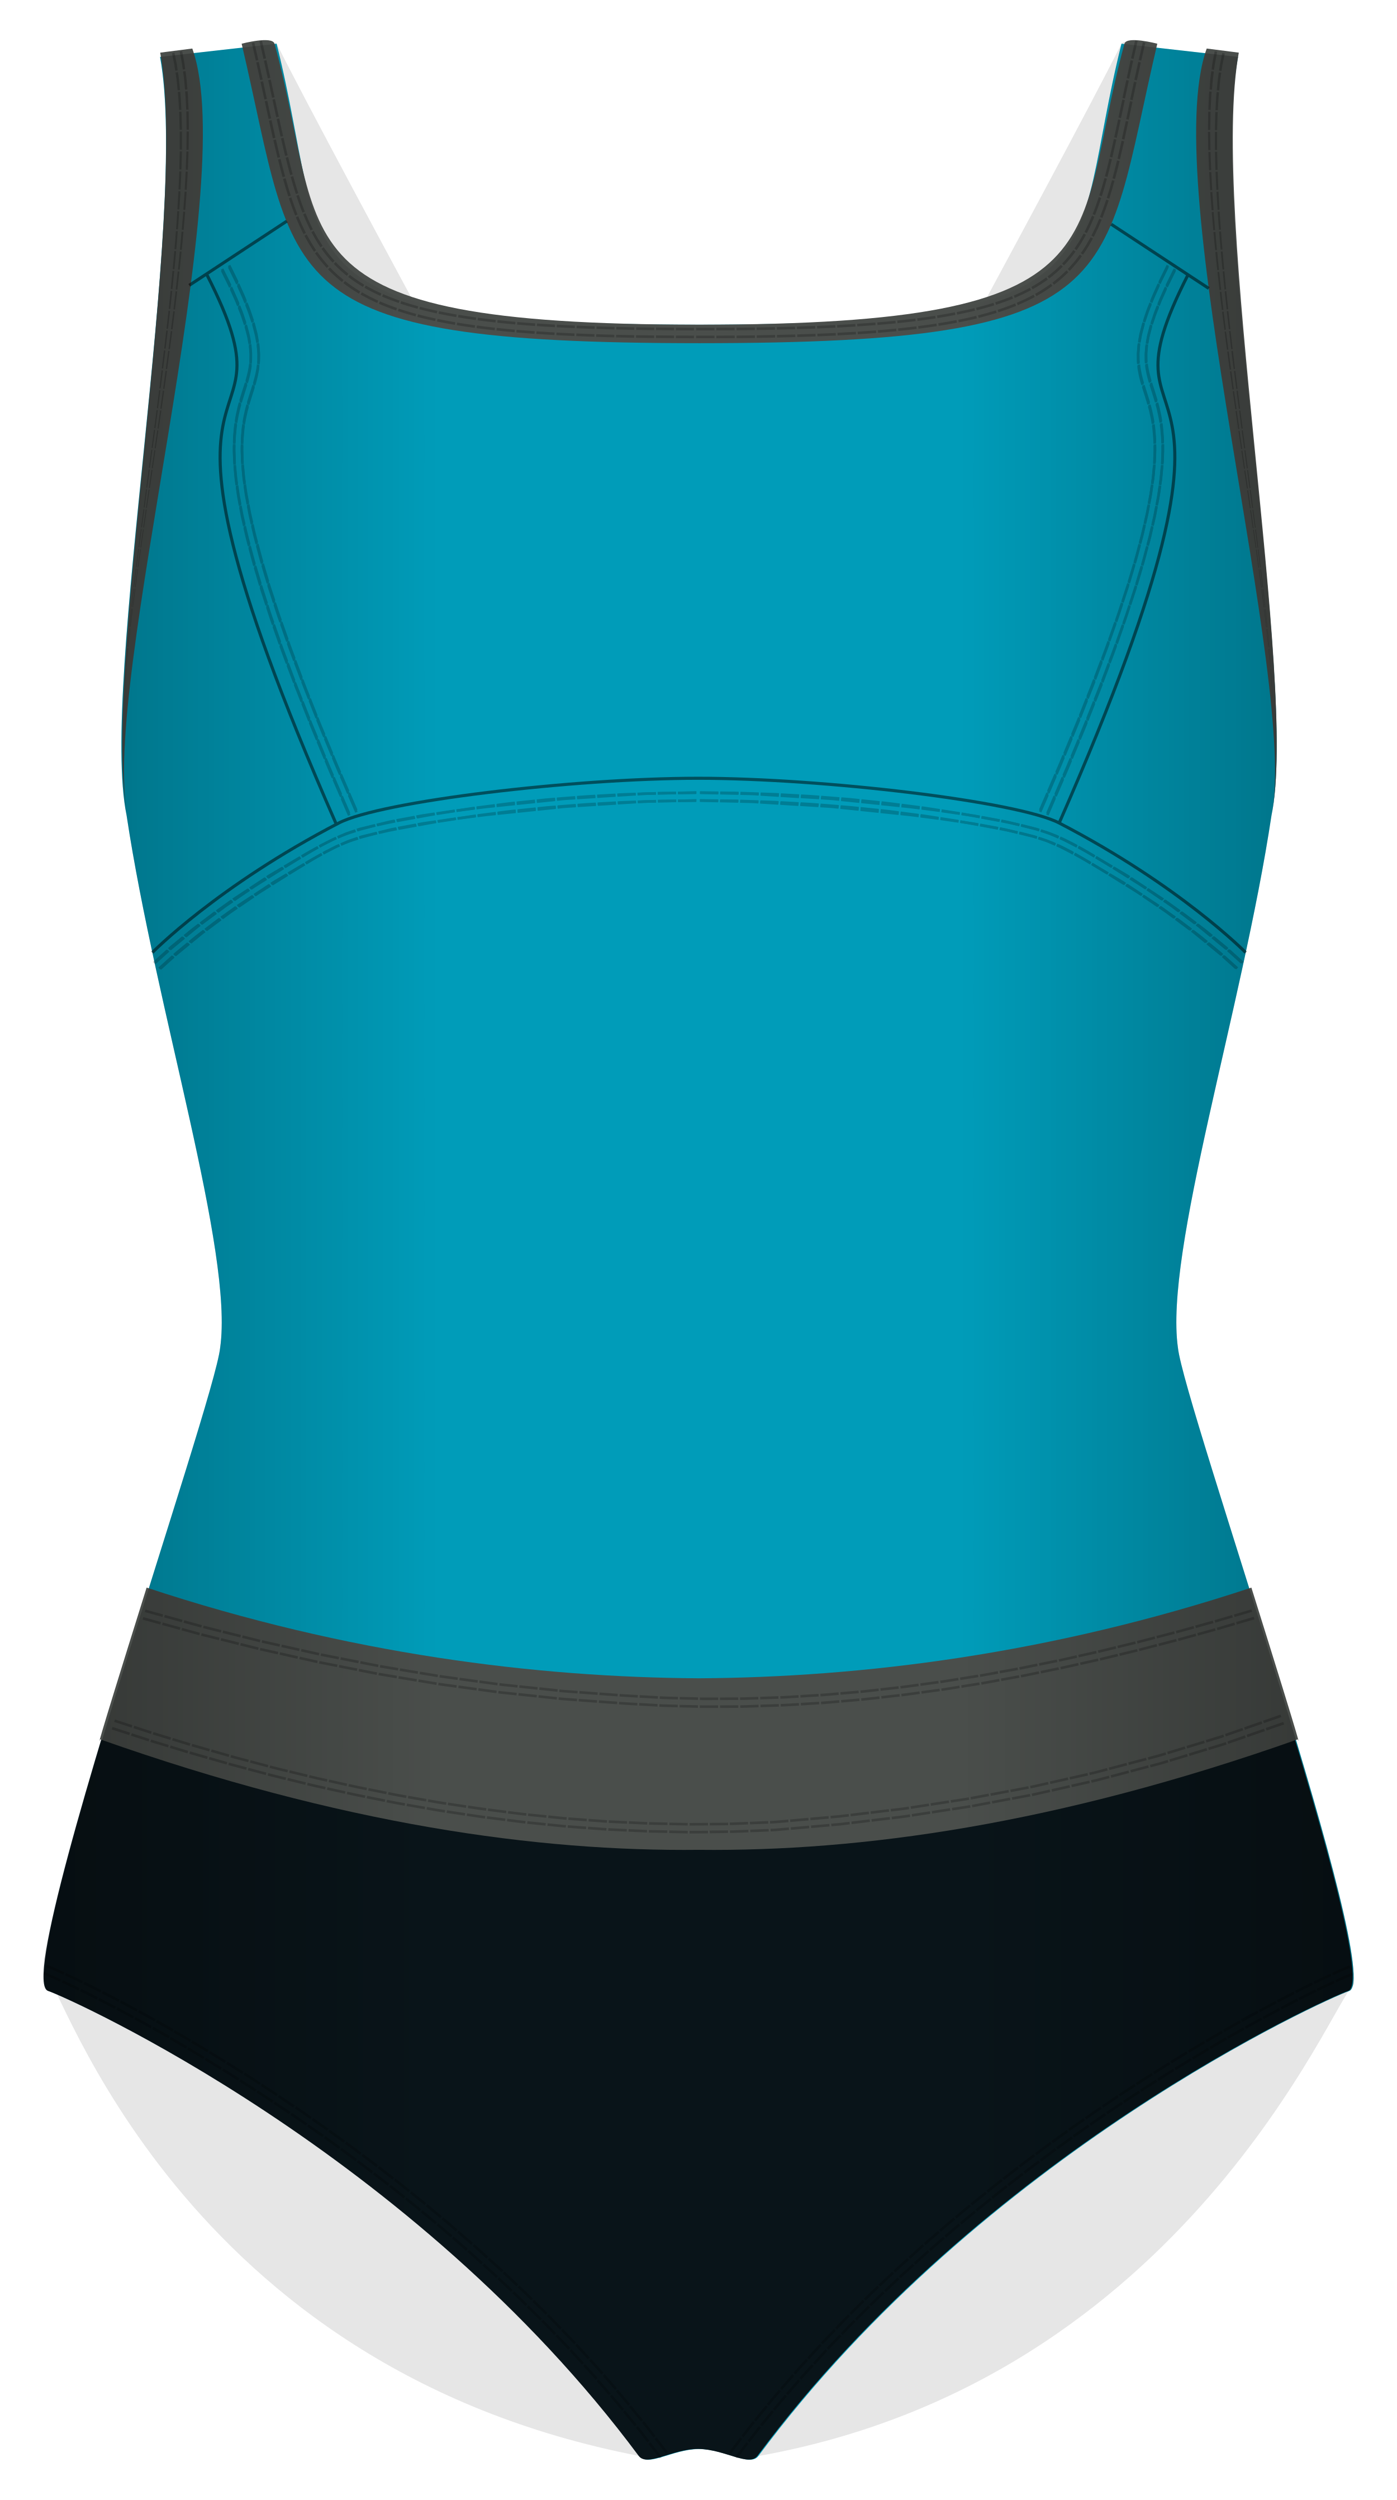
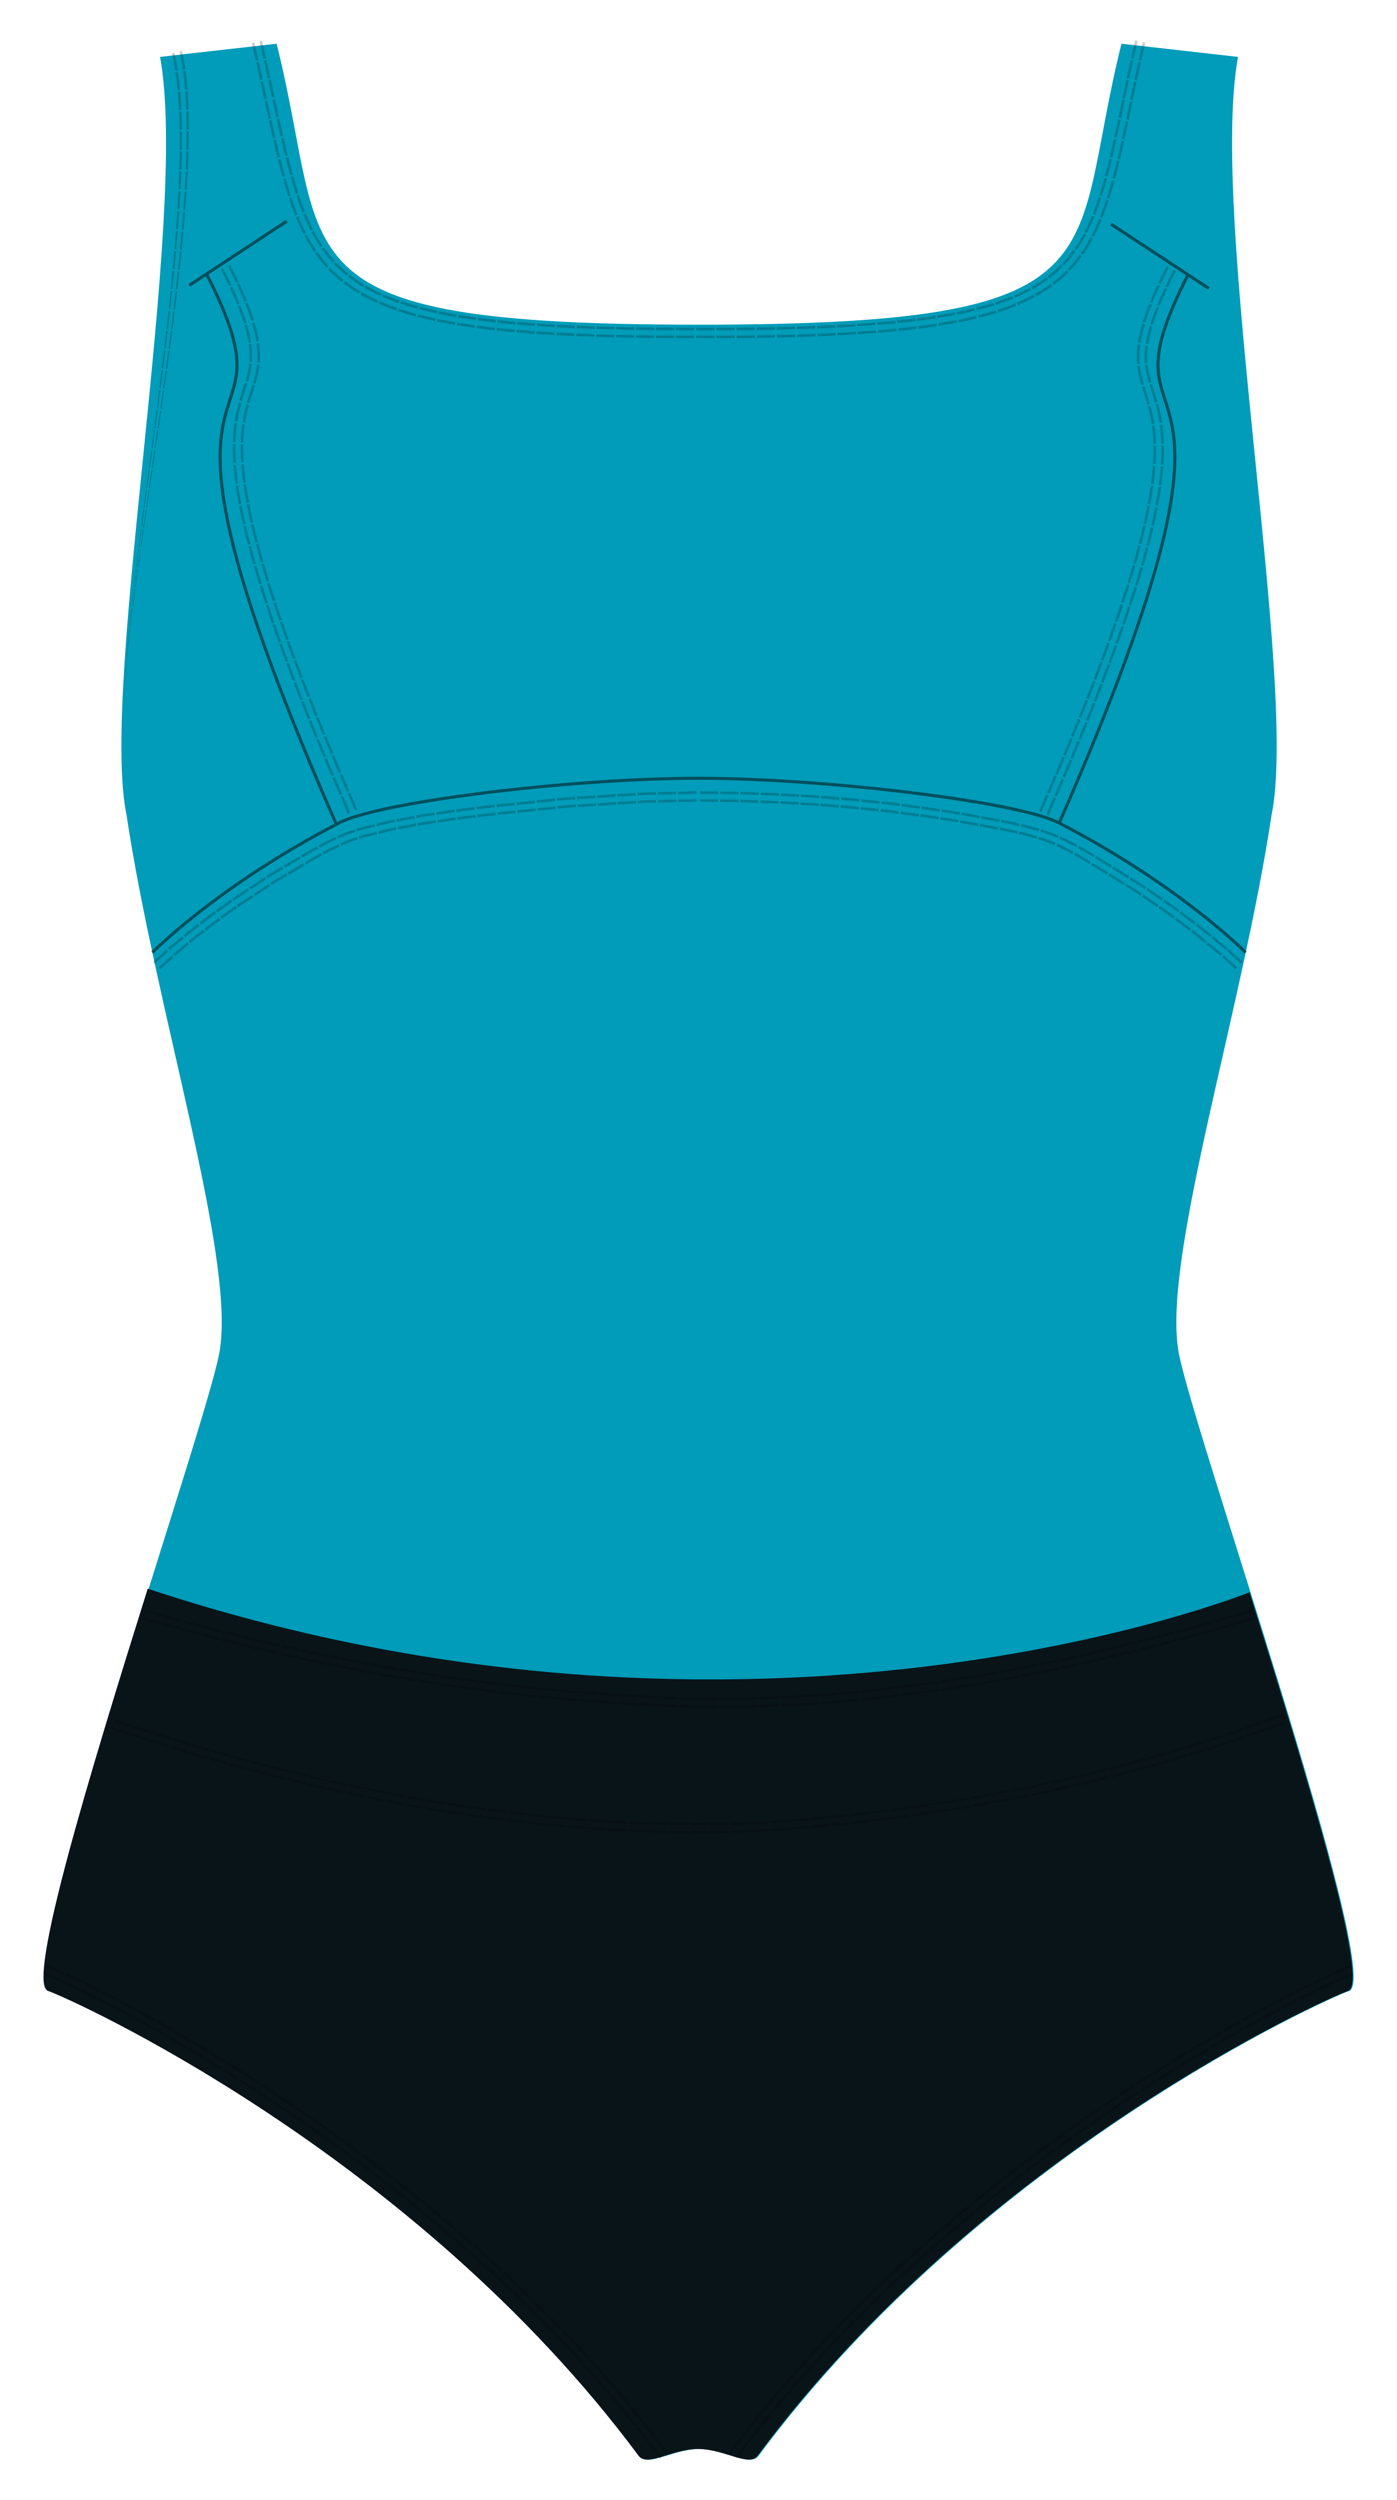
<svg xmlns="http://www.w3.org/2000/svg" width="452.948" height="810.312" viewBox="0 0 452.948 810.312">
-   <path d="M381.917 436.77c-4.178-29.465 18.233-101.278 28.727-162.534-14.048-2.687-24.938-15.254-24.938-29.99 0-1.442.11-2.863.313-4.258-33.65-2.362-83.44-22.26-83.44-22.26 4.82-22.14 56.05-109.53 84.75-170.47-13.05-3.457-22.9-15.516-22.9-29.53 0-1.417.11-2.81.3-4.18-.59.15-.99.354-1.12.622-19.7 39.226-105.04 195.225-105.04 195.225l-31.92.316-31.92-.31S109.42 53.4 89.72 14.18c-.086-.17-.29-.312-.566-.434.002.177.013.354.013.534 0 14.617-10.715 27.105-24.597 29.928 28.39 61.035 81.276 151.02 86.184 173.535 0 0-46.156 18.416-79.663 21.92.01.167.02.33.02.498 0 16.15-13.07 29.7-29.05 30.49 10.21 62.02 33.59 136.09 29.33 166.14-1.95 18.56-62.25 197.45-56.96 202 5.65 4.84 43.5 128.46 192.97 157.19 4.49.86 10.67-2.1 19.08-2.24h.38c8.42.14 14.59 3.05 19.08 2.24 138.5-24.72 186.42-148.25 192.66-152.29 6.5-4.21-54.7-188.33-56.66-206.89z" opacity=".1" />
  <path fill="#009CB9" d="M381.917 436.77c-4.41-31.094 20.795-109.35 30.353-172.588 8.774-42.658-20.378-193.74-10.87-245.74l-37.78-4.272c-17.692 70.52 3.272 91.036-136.97 91.06-140.243-.025-119.278-20.54-136.97-91.06L51.9 18.44c9.507 52-19.646 203.083-10.87 245.74 9.557 63.24 34.76 141.496 30.352 172.59-1.957 18.562-67.5 204.457-55.5 208.5 7.044 2.372 118.5 52.457 191.5 150.68 2.727 3.668 10.666-2.106 19.08-2.24h.375c8.414.134 16.354 5.908 19.08 2.24 73-98.223 184.456-148.308 191.5-150.68 12-4.042-53.543-189.937-55.5-208.5z" />
  <path fill="#091419" d="M405.142 516.032s-159.226 64.363-357.25-1.142c-18.3 58.382-39.61 127.9-32.322 130.354 7.044 2.373 118.5 52.458 191.5 150.68 2.727 3.67 10.666-2.105 19.08-2.24h.375c8.414.135 16.354 5.91 19.08 2.24 73-98.222 184.456-148.307 191.5-150.68 7.24-2.44-13.745-71.07-31.963-129.212z" />
-   <path fill="#4A4E4B" d="M405.753 514.53c-65.377 21.625-126.52 29.09-179.104 29.395-52.59-.305-113.73-7.77-179.11-29.396-18.3 58.38-15.06 49.18-15.06 49.18 78.38 27.69 141.97 36.39 194.16 35.81 52.19.57 115.78-8.12 194.16-35.82 0 0 3.23 9.19-15.07-49.19zm-41.17-500.36c-17.665 64.648 2.292 91.016-137.784 91.058-140.08-.042-120.12-26.41-137.79-91.06-.72-2.62-10.66 0-10.66 0 18.31 77.855 8.36 97.008 148.29 97.06h.3c139.92-.05 129.98-19.205 148.29-97.06 0 0-9.94-2.618-10.66 0zm37.073 2.892L391.25 15.73c-16.01 44.666 29.794 205.794 21.02 248.453 8.773-42.66-20.12-195.122-10.614-247.12zM62.348 15.728L51.943 17.06c9.507 52-19.388 204.463-10.613 247.12-8.775-42.656 37.03-203.784 21.018-248.45z" />
  <path d="M360.288 72.674l31.63 20.798m-6.728-4.422c-32.273 63.178 32.483 8.704-41.773 177.678M92.99 71.674L61.36 92.472m342.535 216.252s-21.165-21.61-60.48-41.996c-13.5-7-76.512-14.5-117.034-14.5m0 0c-40.55 0-103.02 7.5-116.52 14.5-39.31 20.385-60.48 41.996-60.48 41.996M67.09 89.05c32.274 63.178-32.482 8.704 41.774 177.678" opacity=".5" fill="none" stroke="#010202" stroke-miterlimit="10" />
  <g opacity=".2" fill="#010202">
-     <path d="M380.55 86.976s-.663 1.35-1.327 2.697c-.33.674-.663 1.35-.912 1.854-.25.503-.4.85-.4.85l.78.36s.15-.344.4-.845l.91-1.846 1.32-2.685-.76-.38zm-2.275-1.153l-1.345 2.733-.924 1.88c-.258.508-.407.86-.407.86l.77.36s.14-.35.4-.856l.92-1.87 1.34-2.722-.76-.385zm-.61 7.1l-1.227 2.74c-.64 1.36-1.16 2.76-1.16 2.76l.79.32s.513-1.39 1.15-2.74l1.22-2.723-.772-.356zm-2.315-1.07l-1.25 2.79c-.65 1.38-1.188 2.827-1.188 2.827l.79.318c-.002 0 .53-1.43 1.176-2.805l1.242-2.772-.77-.35zm-.292 7.127l-.345.87c-.194.525-.51 1.21-.73 1.92l-.945 2.828.813.25.94-2.79c.22-.703.53-1.383.73-1.903l.34-.862-.79-.313zm-2.372-.94s-.14.358-.354.894c-.2.542-.52 1.237-.752 1.977l-.98 2.94.813.25.97-2.9c.228-.73.545-1.42.744-1.95l.35-.88-.79-.31zm.164 7.124l-.753 2.87c-.212.714-.283 1.45-.4 1.99l-.162.908.84.128.16-.886c.115-.53.182-1.244.39-1.947l.74-2.82-.815-.243zm-2.444-.73l-.793 3.02c-.22.748-.304 1.546-.426 2.123-.104.583-.175.97-.175.97l.84.13s.07-.38.172-.95c.12-.566.2-1.343.417-2.08l.78-2.97-.81-.243zm1.024 7.078s-.15 1.46-.242 2.92l.017 2.008c-.01.274.04.5.05.66l.025.248.848-.073-.026-.24c-.01-.154-.057-.372-.047-.637l-.016-1.938c.09-1.415.23-2.833.23-2.833l-.85-.115zm-2.528-.342s-.168 1.586-.264 3.182l.02 2.213c-.01.302.04.552.052.728l.03.275.846-.074-.027-.267c-.02-.17-.07-.412-.06-.705l-.02-2.144c.09-1.55.25-3.096.25-3.096l-.85-.113zm2.438 6.758l.095.907.377 1.98c.158.716.367 1.43.5 1.966.136.54.26.9.26.9l.816-.24s-.125-.35-.256-.88c-.13-.52-.337-1.22-.49-1.92l-.365-1.92c-.055-.52-.09-.87-.09-.87l-.846.09zm-2.535.282l.107 1c.11.59.26 1.375.41 2.16.17.775.39 1.525.534 2.1.146.574.27.93.27.93l.815-.242s-.12-.357-.26-.918c-.14-.562-.35-1.3-.52-2.055l-.39-2.1-.1-.97-.84.094zm3.943 6.035s.438 1.428.907 2.87l.618 1.997c.172.543.27.914.27.914l.817-.234s-.1-.376-.272-.923l-.622-2.02-.633-1.98-.27-.89-.815.24zm-2.44.745l.282.92.634 1.98.604 1.953c.17.532.26.886.262.886l.817-.24s-.095-.36-.265-.9l-.608-1.97c-.467-1.43-.913-2.89-.913-2.89l-.81.24zm4.394 5.627l.25.924c.162.55.322 1.31.482 2.06.36 1.5.556 3.02.556 3.02l.84-.13s-.198-1.55-.564-3.07c-.163-.76-.326-1.52-.49-2.08l-.253-.93-.82.23zm-2.46.678l.24.885c.16.53.31 1.243.46 1.956.345 1.42.527 2.866.527 2.866l.84-.13s-.19-1.472-.54-2.916c-.16-.726-.31-1.452-.47-1.988l-.24-.898-.82.225zm3.84 5.925l.147.95c.05.572.11 1.336.18 2.1.07.764.14 1.528.14 2.102l.02.956.85-.025-.03-.97c0-.58-.07-1.356-.14-2.132-.07-.77-.14-1.55-.19-2.13l-.15-.96-.85.12zm-2.525.357l.14.9.176 2c.066.73.14 1.455.134 2.008l.022.917.85-.025-.03-.93c0-.56-.07-1.3-.14-2.04l-.18-2.034-.14-.917-.85.12zm3.036 6.363l.023.955c.032.575-.01 1.337-.036 2.1l-.115 3.05.85.057.116-3.085c.03-.77.07-1.542.04-2.125l-.02-.97-.85.017zm-2.55.05l.022.917c.032.55-.01 1.287-.035 2.024l-.11 2.95.848.06.112-2.98c.025-.74.067-1.49.035-2.05l-.022-.93-.85.02zm2.367 6.663l-.28 3.034c-.063.76-.142 1.517-.235 2.08l-.135.94.844.113.135-.948c.09-.566.17-1.33.23-2.096l.28-3.062-.85-.06zm-2.545-.183l-.272 2.95c-.062.74-.137 1.477-.23 2.03l-.13.92.842.11.133-.926c.093-.555.17-1.3.23-2.044.14-1.49.275-2.98.275-2.98l-.848-.06zm1.808 6.84l-.432 3.01-.55 2.984.84.155.56-3.01.44-3.03-.84-.12zm-2.526-.35l-.422 2.945-.546 2.934.83.15.55-2.95.42-2.97-.85-.12zm1.428 6.94l-.568 2.983-.68 2.956.83.18.682-2.97.57-3-.84-.16zm-2.507-.474s-.28 1.466-.558 2.933c-.336 1.45-.67 2.91-.67 2.91l.828.19.674-2.93.562-2.95-.836-.16zm1.124 7.004l-.68 2.956c-.363 1.47-.765 2.93-.766 2.93l.823.214s.4-1.465.76-2.94l.68-2.97-.83-.19zm-2.486-.57l-.67 2.916c-.36 1.454-.758 2.9-.758 2.9l.823.213s.4-1.46.77-2.92l.68-2.93-.83-.19zm.884 7.042l-.778 2.928c-.373 1.47-.813 2.917-.813 2.917l.81.234s.44-1.45.81-2.92l.78-2.94-.82-.21zm-2.466-.646l-.77 2.898c-.37 1.453-.808 2.89-.808 2.89l.817.234s.438-1.44.81-2.9l.772-2.907-.82-.21zm.702 7.07l-1.732 5.8.813.254 1.736-5.817m-3.268-.943l-1.718 5.755.812.25 1.72-5.77m-.27 6.855s-.1.365-.28.902c-.18.54-.41 1.258-.65 1.977l-.94 2.87.81.26.94-2.88.65-1.98c.18-.54.28-.91.28-.91l-.81-.25zm-2.44-.76s-.1.363-.28.898l-.65 1.964-.94 2.858.8.265.94-2.863.64-1.97c.18-.535.28-.898.28-.898l-.81-.253zm.38 7.09l-.94 2.875c-.23.72-.48 1.435-.67 1.968l-.32.892.8.277.31-.893c.19-.54.44-1.25.67-1.98l.94-2.88-.81-.27zm-2.43-.8l-.94 2.86c-.23.715-.48 1.425-.67 1.957l-.31.887.8.277.31-.88c.19-.53.44-1.24.67-1.96l.94-2.86-.81-.26zm.29 7.105l-2.02 5.704.8.28 2.01-5.72m-3.22-1.11l-2.01 5.67.8.28 2-5.69m-.61 6.83l-.32.89c-.19.53-.44 1.24-.72 1.95l-1.07 2.83.8.29 1.06-2.84c.27-.71.52-1.42.71-1.96l.31-.9-.8-.29zm-2.4-.87l-.31.88c-.19.53-.44 1.24-.71 1.95l-1.06 2.82.8.29 1.06-2.82c.27-.71.52-1.42.71-1.95l.31-.89-.8-.29zm.09 7.1l-2.13 5.66.79.3 2.13-5.67m-3.19-1.19l-2.12 5.63.79.3 2.12-5.65m-.75 6.82s-.53 1.41-1.1 2.81l-1.12 2.81.79.31 1.12-2.81c.56-1.4 1.09-2.82 1.09-2.82l-.79-.31zm-2.38-.92s-.53 1.41-1.09 2.8l-1.11 2.8.79.31 1.11-2.81c.57-1.4 1.1-2.81 1.1-2.81l-.8-.31zm-.05 7.1l-2.23 5.62.79.31 2.23-5.63m-3.16-1.25l-2.22 5.6.79.31 2.22-5.61m-.87 6.81s-.55 1.41-1.14 2.8l-1.15 2.8.79.32 1.16-2.8c.59-1.39 1.14-2.8 1.14-2.8l-.79-.32zm-2.37-.96s-.55 1.4-1.14 2.79l-1.15 2.78.79.32 1.15-2.79c.59-1.39 1.13-2.79 1.13-2.79l-.79-.32zm-2.48 12.7l2.32-5.58.78.32-2.32 5.58zm-2.33-1l2.31-5.57.78.32-2.31 5.56zm2.09 1.54l-1.16 2.79-1.2 2.77.79.33 1.19-2.78 1.16-2.79-.78-.33zm-2.35-.99l-1.15 2.78-1.19 2.77.78.34 1.19-2.77 1.16-2.79-.79-.33zm-2.63 12.64l2.39-5.55.78.34-2.4 5.54zm-2.35-1l2.39-5.54.78.34-2.39 5.54zm2.11 1.56l-2.4 5.55.78.34 2.4-5.55m-3.12-1.35l-2.39 5.53.78.34 2.39-5.54m61.4 56.36l-4.39-3.97-.56.64 4.36 3.95m2.34-2.47l-4.45-4.03-.56.64 4.43 4.02m-6-3.13l-.69-.62-1.56-1.3-2.29-1.89-.54.66 2.28 1.88 1.56 1.29.68.62.56-.64zm1.67-1.92l-.7-.63-1.59-1.32-2.32-1.91-.54.66 2.31 1.9c.57.48 1.15.96 1.58 1.32l.69.63.55-.64zm-6.67-2.26l-2.29-1.88-2.36-1.8-.52.68 2.35 1.79 2.27 1.87.54-.66zm1.61-1.98l-2.32-1.9-2.38-1.82-.52.68 2.37 1.81 2.31 1.9.53-.66zm-6.73-2.06l-2.36-1.79c-1.16-.92-2.38-1.76-2.38-1.76l-.5.69s1.22.85 2.38 1.76l2.35 1.79.52-.68zm1.55-2.02l-2.39-1.82c-1.18-.92-2.4-1.77-2.4-1.77l-.5.68s1.22.85 2.4 1.77l2.37 1.81.52-.68zm-6.78-1.88l-4.83-3.45-.49.7 4.81 3.44m2-2.75l-4.87-3.48-.48.7 4.85 3.47m-6.31-2.4l-4.95-3.27-.47.71 4.94 3.25m1.94-2.8l-4.99-3.3-.47.71 4.98 3.29m-6.41-2.2l-4.95-3.27-.45.72 4.94 3.26m1.87-2.84l-4.97-3.27-.45.72 4.98 3.28m-6.39-2.17l-.77-.51-1.75-1.04-2.56-1.51-.44.72 2.55 1.51 1.75 1.04.77.51.45-.72zm1.36-2.16l-.78-.51-1.77-1.06-2.58-1.52-.44.73 2.56 1.52 1.76 1.05.78.51.45-.72zm-6.95-1.21l-5.1-3.02-.43.74 5.09 3.01m1.75-2.92l-5.15-3.04-.43.74 5.13 3.04m-6.49-1.87s-1.27-.77-2.56-1.5l-2.6-1.43-.41.75 2.59 1.43c1.28.73 2.55 1.5 2.55 1.5l.42-.74zm1.26-2.22s-1.28-.77-2.58-1.51l-2.62-1.44-.41.75s1.31.72 2.61 1.44c1.3.74 2.58 1.51 2.58 1.51l.42-.74zm-6.94-1s-.32-.19-.82-.43l-1.81-.92-1.81-.92-.84-.36-.35.77.83.36 1.79.92 1.79.92c.49.25.81.44.81.44l.4-.75zm1.21-2.24s-.32-.18-.83-.44l-1.86-.94-1.85-.94-.88-.38-.35.78.86.37 1.84.93 1.84.94c.5.25.82.44.82.44l.4-.75zm-7.02-.63l-2.69-1.17-2.77-.93-.26.81 2.72.91 2.65 1.16.35-.77zm1.04-2.32l-2.81-1.22-2.93-.98-.25.81 2.87.97 2.77 1.2.35-.78zm-7.06.04l-.86-.29-1.98-.48-2.88-.7-.2.83 2.86.7 1.96.48.85.28.24-.82zm.74-2.44l-.92-.3-2.01-.49-2.92-.71-.2.83 2.9.71 1.99.49.9.3.25-.81zm-7.03.83l-2.87-.7c-1.43-.38-2.9-.62-2.9-.62l-.17.84s1.45.24 2.87.62l2.85.7.2-.83zm.6-2.48l-2.92-.71c-1.46-.39-2.93-.63-2.93-.64l-.18.84s1.47.25 2.92.63l2.9.71.2-.83zm-6.95 1.04l-5.82-1.08-.15.84 5.8 1.08m.68-3.33l-5.9-1.09-.15.84 5.87 1.09m-6.75.47l-.91-.17c-.54-.11-1.27-.22-2.01-.32l-2.93-.43-.13.84 2.93.43c.73.11 1.46.22 2.01.33.54.1.9.17.9.17l.14-.84zm.44-2.51l-.92-.17c-.55-.11-1.29-.23-2.03-.33l-2.96-.44-.12.84 2.95.44c.74.11 1.47.22 2.02.33l.92.17.14-.83zm-6.88 1.5l-5.87-.86-.12.84 5.86.85m.5-3.37l-5.91-.87-.11.85 5.9.86m-12.61 0l5.89.75-.11.85-5.89-.76zm.34-2.54l5.92.75-.11.84-5.91-.76zm-.92 2.46l-2.95-.37-2.95-.31-.1.84 2.95.31 2.94.36.1-.84zm.32-2.53l-2.96-.37-2.96-.31-.1.84 2.96.31 2.96.37.1-.84zm-6.81 1.79l-5.91-.61-.09.84 5.9.61m.39-3.38l-5.93-.61-.09.84 5.93.61m-6.7 1.01l-5.91-.61-.08.85 5.91.61m.36-3.39l-5.93-.61-.09.84 5.92.61m-6.68 1.02l-5.91-.61-.07.85 5.9.61m.33-3.39l-5.94-.61-.07.85 5.92.61m-6.67 1.02l-.92-.1c-.55-.05-1.29-.15-2.03-.18l-2.97-.18-.06.85 2.96.18c.74.04 1.48.14 2.03.19l.92.09.07-.85zm.22-2.54l-.93-.1c-.56-.06-1.3-.16-2.04-.19l-2.98-.19-.07.85 2.98.19c.74.03 1.48.13 2.03.18l.93.1.07-.85zm-6.74 2.03l-5.93-.37-.05.85 5.92.37m.26-3.39l-5.95-.38-.06.85 5.94.37m-6.64 1.3L253 260l-.05.84 5.92.38m.22-3.39l-5.96-.38-.05.85 5.95.37m-6.62 1.29l-5.93-.37-.04.85 5.92.37m.19-3.4l-5.95-.37-.04.85 5.95.37m-6.61 1.29l-.92-.06c-.56-.04-1.3-.086-2.04-.09l-2.97-.067-.025.85 2.96.07c.74.01 1.48.05 2.04.09l.93.06.034-.85zm.12-2.55l-.93-.06c-.56-.04-1.3-.09-2.05-.09l-2.984-.07-.03.85 2.977.066c.74.01 1.49.05 2.045.09l.93.06.04-.85zm-6.64 2.32l-5.94-.14-.01.85 5.92.13m.1-3.4l-5.97-.13-.01.85 5.96.135m-6.58 1.556l-5.94-.13v.85l5.92.14m.058-3.4l-5.97-.13v.85l5.96.14m-7.15 1.56l-5.93.07.01.85 5.92-.06m0-3.4l-5.95.06.01.85 5.94-.07m-6.517 1.78l-2.96.03c-.75.01-1.49.02-2.04.02-.56.02-.93.03-.93.03l.02.85s.37-.01.92-.03l2.04-.02 2.96-.03-.01-.85zm-.04-2.55l-2.98.03-2.04.02c-.56.02-.93.03-.93.03l.02.85s.37-.01.93-.03l2.04-.02 2.97-.03-.01-.85zm-6.49 2.65l-5.92.2.03.85 5.92-.19m-.08-3.4l-5.95.2.03.85 5.94-.2m-6.47 1.92l-2.96.1c-1.48.04-2.96.14-2.96.14l.04.85s1.47-.1 2.95-.13l2.96-.1-.03-.85zm-.09-2.55l-2.98.1c-1.49.04-2.98.14-2.98.14l.04.85s1.49-.11 2.97-.14l2.97-.1-.03-.85zm-6.42 2.82l-5.92.33.05.85 5.91-.33m-.17-3.39l-5.95.33.05.85 5.93-.33m-6.42 2.06l-2.96.17c-1.48.11-2.95.23-2.95.23l.06.85 2.95-.22 2.96-.16-.05-.85zm-.16-2.54l-2.97.17-2.96.22.06.85 2.96-.22 2.97-.17-.06-.85zm-6.34 2.98l-5.9.47.07.85 5.9-.47m-.25-3.39l-5.94.47.07.85 5.93-.47m-6.37 2.21l-2.95.24-2.94.3.08.84 2.94-.3 2.95-.24-.07-.84zm-.22-2.54l-2.96.24-2.96.31.08.84 2.96-.31 2.96-.24-.07-.85zm-6.27 3.15l-5.89.61.09.85 5.88-.61m-.34-3.38l-5.92.61.09.84 5.91-.61m-6.31 2.36l-.92.09c-.55.05-1.29.13-2.02.23l-2.94.38.1.85 2.93-.38c.73-.1 1.47-.18 2.02-.24l.92-.09-.1-.85zm-.29-2.54s-.37.04-.92.09c-.55.06-1.29.14-2.03.24l-2.95.38.11.85 2.95-.38c.73-.1 1.47-.19 2.03-.24l.92-.1-.09-.84zm-6.18 3.32l-5.87.75.12.85 5.87-.75m-.43-3.38l-5.91.76.12.85 5.89-.76m-6.25 2.52s-1.47.19-2.93.43l-2.93.45.13.84 2.92-.45c1.46-.24 2.93-.42 2.93-.42l-.11-.85zm-.35-2.53s-1.48.19-2.95.43l-2.94.46.13.85 2.94-.45c1.47-.24 2.94-.43 2.94-.43l-.12-.84zm-6.09 3.5l-5.85.91.14.84 5.84-.91m-.52-3.36l-5.89.91.14.84 5.87-.92m-6.18 2.68l-5.83 1.06.15.84 5.82-1.06m-.56-3.36l-5.86 1.06.15.83 5.85-1.06m-6.13 2.84l-5.83 1.06.17.84 5.82-1.06m-.62-3.35l-5.86 1.07.16.83 5.85-1.07m-6.1 2.856l-2.9.59-2.88.63.19.83 2.87-.64 2.89-.58-.17-.84zm-.5-2.5l-2.93.59-2.93.64.19.83 2.91-.64 2.92-.59-.16-.833zm-5.86 3.85l-.9.21c-.53.14-1.25.32-1.96.51s-1.42.36-1.95.52l-.87.27.25.82.86-.27c.52-.15 1.23-.32 1.93-.51l1.94-.51.89-.2-.19-.83zm-.58-2.48l-.92.21-2.01.52c-.73.2-1.46.37-2 .54l-.91.28.25.81.9-.28c.54-.16 1.27-.33 1.99-.53.73-.19 1.45-.38 2-.52l.91-.21-.2-.82zm-5.65 4.17l-.88.28c-.52.17-1.23.37-1.91.65-.68.26-1.36.52-1.87.72l-.84.36.34.78.83-.36 1.84-.7c.66-.27 1.36-.47 1.88-.634l.86-.27-.25-.81zm-.77-2.43l-.91.29c-.54.18-1.27.38-1.98.67l-1.97.76-.88.38.34.78.86-.38 1.94-.74c.7-.29 1.42-.49 1.96-.66l.89-.28-.26-.81zm-5.26 4.68s-1.35.57-2.65 1.25c-1.32.64-2.6 1.37-2.6 1.37l.4.75s1.28-.72 2.58-1.35c1.29-.68 2.61-1.24 2.61-1.24l-.35-.77zm-1.04-2.33s-1.41.6-2.75 1.3c-1.37.66-2.68 1.4-2.68 1.4l.41.75s1.3-.74 2.65-1.39c1.32-.7 2.71-1.29 2.71-1.29l-.35-.78zm-4.73 5.23l-.8.44-1.76 1.02c-1.28.73-2.54 1.51-2.54 1.51l.44.73s1.26-.78 2.53-1.51l1.74-1.01.8-.44-.41-.75zm-1.22-2.22l-.82.45-1.79 1.03c-1.3.75-2.57 1.53-2.57 1.53l.44.73s1.27-.78 2.56-1.52l1.78-1.03.82-.45-.41-.74zm-4.37 5.5l-5.07 3.08.44.73 5.07-3.09m-6.84.19l5.06-3.08.44.72-5.07 3.09zm.82 2.48l-5 3.15.46.72 5-3.13m-1.76-2.91l-5.06 3.17.45.72 5.04-3.153m-4.64 4.92l-2.51 1.57c-1.27.77-2.48 1.62-2.48 1.62l.47.71s1.21-.85 2.47-1.61l2.5-1.57-.45-.72zm-1.36-2.16l-2.5 1.59c-1.28.77-2.5 1.63-2.5 1.63l.47.71s1.22-.855 2.49-1.626l2.52-1.58-.45-.72zm-4.1 5.71l-4.89 3.33.48.7 4.87-3.33M80.59 288l-4.93 3.36.48.7 4.92-3.35m-4.44 5.08l-2.44 1.68-2.37 1.77.5.68 2.36-1.76 2.43-1.67-.49-.7zm-1.46-2.09l-2.46 1.69-2.39 1.78.5.69 2.39-1.78 2.45-1.68-.49-.7zm-3.83 5.89l-4.74 3.53.51.67 4.73-3.53m-2.01-2.75l-4.8 3.56.52.67 4.78-3.56m-4.21 5.26l-.74.55-1.58 1.28-2.28 1.88.54.66 2.28-1.87 1.57-1.28.74-.55-.52-.67zm-1.56-2.02l-.75.56-1.6 1.3-2.31 1.9.54.65 2.3-1.89 1.58-1.29.74-.56-.52-.67zm-3.5 6.11l-4.56 3.75.55.65 4.55-3.75m-2.16-2.63l-4.61 3.8.56.65 4.6-3.78m-3.93 5.47l-4.38 3.96.58.62 4.35-3.93m-2.24-2.56l-4.46 4.03.58.62 4.43-4m19-221.72l1.34 2.73.92 1.87c.25.51.4.86.4.86l.77-.36s-.15-.35-.41-.86l-.92-1.88-1.34-2.73-.76.38zm-2.27 1.15l1.32 2.69c.33.67.66 1.34.91 1.84s.39.84.39.84l.77-.36s-.15-.35-.4-.85l-.91-1.86-1.32-2.7-.76.38zm5.19 4.85l1.24 2.77c.64 1.38 1.18 2.81 1.18 2.81l.79-.31s-.54-1.45-1.19-2.83l-1.25-2.79-.77.35zm-2.32 1.07l1.22 2.72c.63 1.36 1.15 2.74 1.15 2.74l.78-.31s-.52-1.4-1.16-2.76l-1.22-2.74-.77.35zm4.96 5.08l.35.88c.2.54.51 1.23.74 1.96l.97 2.9.81-.25-.98-2.93c-.24-.74-.55-1.43-.76-1.97l-.35-.89-.79.32zm-2.38.94l.34.86c.2.52.51 1.2.73 1.9l.93 2.79.81-.25-.95-2.83c-.22-.71-.54-1.39-.73-1.92l-.35-.87-.8.313zm4.63 5.38l.78 2.97c.22.74.3 1.512.42 2.08l.17.95.84-.13-.18-.97c-.13-.58-.21-1.38-.43-2.12l-.8-3.03-.82.24zm-2.44.73l.74 2.82c.21.7.28 1.42.39 1.95l.16.88.84-.13-.16-.904c-.11-.55-.18-1.28-.393-2l-.755-2.87-.82.24zm3.92 5.88s.16 1.55.26 3.1l-.01 2.14c.01.29-.04.53-.06.7l-.03.27.85.07.03-.28c.01-.18.06-.43.058-.73l.02-2.22c-.1-1.6-.265-3.19-.265-3.19l-.84.11zm-2.53.35s.15 1.42.24 2.83l-.02 1.94c.01.27-.04.48-.05.64l-.03.24.84.07.02-.25c.01-.16.05-.38.04-.66l.01-2.01c-.09-1.46-.24-2.92-.24-2.92l-.84.12zm2.62 6.49l-.1.97-.4 2.1c-.17.75-.39 1.49-.53 2.05-.14.56-.27.92-.27.92l.81.25s.12-.35.27-.93c.14-.57.36-1.32.53-2.1l.41-2.16.1-1-.85-.09zm-2.53-.28l-.09.87-.36 1.92c-.15.7-.36 1.4-.49 1.93s-.26.88-.26.88l.82.24s.12-.35.26-.89c.14-.53.35-1.25.5-1.96l.38-1.98.1-.9-.84-.09zm1.07 6.9s-.45 1.46-.91 2.89l-.61 1.97c-.17.54-.27.9-.27.9l.82.23s.09-.35.26-.884l.6-1.956.63-1.98.28-.92-.82-.25zm-2.44-.74l-.27.89-.63 1.976-.62 2.016c-.18.55-.27.93-.27.925l.81.23s.1-.38.27-.92l.62-2c.47-1.44.91-2.87.91-2.87l-.81-.25zm.5 7.077l-.24.9c-.16.53-.32 1.26-.47 1.99-.35 1.44-.54 2.91-.54 2.91l.84.13s.19-1.443.53-2.862c.15-.71.3-1.43.46-1.96l.24-.88-.82-.226zm-2.46-.68l-.25.94c-.17.56-.33 1.32-.49 2.08-.37 1.52-.57 3.07-.57 3.07l.84.13s.19-1.52.55-3.02c.16-.75.32-1.5.48-2.05l.25-.926-.82-.23zm1.12 7.07l-.14.914-.18 2.03c-.07.74-.14 1.48-.13 2.04l-.02.93.85.02s.01-.37.02-.92c0-.56.07-1.28.14-2.01l.18-2 .14-.9-.84-.12zm-2.52-.36l-.15.96-.19 2.13c-.07.77-.15 1.55-.14 2.13l-.02.97.85.02.03-.96c0-.58.07-1.34.14-2.1l.19-2.1.15-.95-.84-.12zm2.03 6.87l-.02.93c-.03.56.01 1.304.03 2.05l.11 2.98.85-.06-.11-2.95c-.02-.74-.06-1.48-.03-2.03l.02-.92-.85-.02zm-2.55-.05l-.02.97c-.03.58.01 1.35.03 2.12l.12 3.09.84-.053-.12-3.06c-.03-.77-.07-1.53-.04-2.1l.02-.96-.85-.02zm2.73 6.61l.28 2.98c.06.74.14 1.49.23 2.04l.13.93.85-.12-.13-.92c-.09-.55-.16-1.29-.23-2.03l-.27-2.95-.84.06zm-2.54.18l.28 3.06c.06.77.14 1.53.23 2.1l.13.94.84-.11-.14-.94c-.1-.56-.17-1.32-.24-2.07l-.28-3.03-.85.06zm3.27 6.36l.42 2.965c.27 1.472.55 2.95.55 2.95l.83-.158-.55-2.934-.42-2.95-.85.12zm-2.53.35l.43 3.03.56 3 .84-.154-.55-2.98-.43-3.01-.84.12zm3.61 6.16l.56 2.95.67 2.93.83-.19-.67-2.92-.56-2.93-.84.16zm-2.51.47l.57 3 .68 2.97.83-.18-.68-2.95-.57-2.98-.84.16zm3.87 5.99l.67 2.93c.36 1.46.76 2.91.76 2.91l.82-.21s-.4-1.44-.76-2.9l-.67-2.91-.83.19zm-2.49.57l.68 2.97c.36 1.48.77 2.94.77 2.94l.82-.21s-.4-1.46-.77-2.93l-.68-2.96-.83.19zm4.07 5.85l.77 2.91c.37 1.46.81 2.9.81 2.9l.81-.23s-.44-1.44-.81-2.89l-.78-2.9-.82.22zm-2.47.65l.78 2.94c.37 1.47.81 2.92.81 2.92l.81-.23s-.44-1.44-.82-2.91l-.78-2.93-.82.22zm4.22 5.74l1.72 5.77.81-.25-1.72-5.76m-3.27.94l1.73 5.82.81-.25-1.73-5.8m3.53 5.88s.1.37.28.9l.64 1.97.93 2.87.81-.26-.94-2.86-.65-1.96c-.18-.53-.28-.89-.28-.89l-.81.26zm-2.44.76s.1.37.28.91l.65 1.99.94 2.88.81-.26-.94-2.87-.65-1.98c-.18-.54-.28-.9-.28-.9l-.81.25zm4.48 5.55l.94 2.87c.23.72.47 1.43.67 1.96l.31.89.8-.27-.31-.88c-.19-.53-.44-1.24-.67-1.95l-.94-2.85-.81.27zm-2.42.8l.94 2.88c.23.73.48 1.44.67 1.98l.31.9.8-.27-.31-.89c-.19-.53-.44-1.24-.67-1.96l-.94-2.87-.81.27zm4.54 5.49l2 5.69.8-.29-2.01-5.67m-3.21 1.11l2.01 5.72.8-.28-2.01-5.7m3.82 5.7l.31.89c.19.53.44 1.24.71 1.948l1.06 2.83.8-.3-1.06-2.82c-.27-.7-.53-1.41-.71-1.94l-.31-.89-.8.29zm-2.4.867l.32.9c.18.54.44 1.25.71 1.96l1.06 2.83.8-.296L92.4 212c-.27-.703-.526-1.414-.71-1.95l-.31-.89-.8.28zm4.7 5.36l2.13 5.65.8-.3-2.12-5.64m-3.19 1.19l2.13 5.66.8-.31-2.12-5.66m3.92 5.62s.53 1.41 1.092 2.81l1.11 2.8.79-.31-1.11-2.8c-.566-1.39-1.09-2.8-1.09-2.8l-.8.31zm-2.38.91s.53 1.42 1.1 2.82l1.113 2.81.79-.31-1.11-2.81c-.57-1.4-1.1-2.82-1.1-2.82l-.79.31zm4.81 5.26l2.22 5.61.79-.32-2.22-5.6m-3.17 1.25l2.23 5.63.79-.316-2.23-5.62m4.03 5.54s.54 1.41 1.13 2.79c.58 1.39 1.15 2.79 1.15 2.79l.79-.32-1.158-2.78c-.59-1.38-1.13-2.79-1.13-2.79l-.79.32zm-2.37.95s.55 1.41 1.14 2.8l1.16 2.79.79-.32-1.16-2.79c-.59-1.39-1.14-2.8-1.14-2.8l-.78.32zm7.2 10.75l-2.31-5.57.79-.32 2.31 5.57zm-2.35.99l-2.32-5.58.79-.32 2.32 5.59zm2.59-.42l1.16 2.79 1.19 2.77.78-.33-1.19-2.77-1.16-2.78-.788.33zm-2.35.99l1.16 2.8 1.19 2.78.78-.33-1.19-2.77-1.16-2.79-.78.33zm7.34 10.67l-2.398-5.54.785-.33 2.39 5.54zm-2.34 1.02l-2.4-5.55.78-.34 2.392 5.55zm2.57-.46l2.39 5.54.78-.34-2.39-5.53m-3.12 1.35l2.39 5.55.78-.34-2.4-5.55M396.3 17.15l-.58 2.85c-.16.71-.28 1.43-.35 1.975l-.13.907.82.12.13-.89c.07-.54.19-1.25.35-1.95l.58-2.818-.83-.19zm-2.48-.56l-.56 2.96c-.15.74-.26 1.48-.32 2.04l-.12.93.82.12.12-.92c.06-.554.177-1.29.334-2.02l.57-2.93-.83-.184zm1.35 6.87l-.13.9c-.06.54-.2 1.26-.26 1.99l-.27 2.92.796.06.28-2.9c.06-.725.2-1.44.27-1.975l.13-.892-.82-.11zm-2.44-.34l-.12.93c-.064.553-.19 1.3-.244 2.04l-.2 2.93.79.07.254-2.957c.054-.74.184-1.48.25-2.03l.12-.92-.815-.115zm1.725 6.73l-.09.91c-.06.546-.08 1.28-.124 2.01l-.16 2.93.77.03.17-2.91c.05-.73.07-1.46.14-2l.09-.91-.79-.07zm-2.383-.19l-.08.93c-.06.555-.06 1.3-.1 2.04l-.13 2.97.77.035s.06-1.48.13-2.954c.04-.74.05-1.48.11-2.04l.08-.93-.8-.07zm1.98 6.625s-.03.367-.04.917l-.05 2.02-.064 2.94h.74l.08-2.92.05-2.01c.01-.55.04-.91.04-.91l-.77-.03zm-2.31-.085s-.03.37-.03.93c-.01.56-.017 1.3-.02 2.04l-.036 2.97h.75l.04-2.96c.01-.74.02-1.48.03-2.04 0-.56.03-.925.03-.925l-.77-.03zm2.143 6.54l.02 5.88.72-.01.006-5.86m-2.98-.02l.09 5.92.72-.01-.06-5.91m1.52 6.47l.16 5.87.7-.025-.13-5.86m-2.87.06l.22 5.92.7-.02-.2-5.91m1.61 6.44l.27 5.88.67-.04-.24-5.87m-2.77.11l.33 5.906.67-.04-.31-5.89m1.68 6.41l.05.92.13 2.02.18 2.94.64-.04-.17-2.94-.11-2.01-.04-.92-.67.04zm-2 .11l.06.92.15 2.03.22 2.95.65-.04-.21-2.95-.14-2.02-.06-.92-.67.04zm2.39 6.35s.08 1.47.2 2.93l.23 2.94.62-.05-.21-2.94c-.11-1.46-.19-2.93-.19-2.93l-.64.05zm-1.92.13s.1 1.48.24 2.95l.26 2.94.61-.05-.25-2.94c-.13-1.47-.23-2.94-.23-2.94l-.64.05zm2.39 6.32l.24 2.94.26 2.93.59-.06-.25-2.93-.22-2.93-.61.05zm-1.84.16l.27 2.94.3 2.94.59-.05-.28-2.94-.25-2.94-.61.05zm2.39 6.3l.26 2.94.29 2.93.57-.05-.27-2.93-.25-2.93-.59.05zm-1.77.17l.3 2.94.33 2.94.57-.06-.31-2.93-.28-2.94-.59.05zm2.37 6.29l.59 5.86.54-.06-.57-5.86m-2.25.23l.67 5.87.54-.06-.64-5.86m1.78 6.33l.63 5.86.51-.06-.61-5.86m-2.15.24l.7 5.86.51-.06-.68-5.86m1.77 6.33l.67 5.85.49-.06-.65-5.85m-2.04.24l.75 5.85.48-.06-.72-5.85m1.76 6.32l.7 5.85.46-.06-.68-5.84m-1.94.24l.77 5.85.46-.06-.75-5.84m1.74 6.32l.73 5.85.44-.05-.7-5.85m-1.83.23l.8 5.84.44-.05-.77-5.85m1.72 6.32l.75 5.84.41-.05-.72-5.84m-1.73.23l.81 5.84.41-.05-.79-5.84m1.69 6.31l.76 5.84.39-.05-.74-5.84m-1.63.21l.83 5.84.39-.05-.81-5.84m1.66 6.32l.78 5.84.35-.05-.76-5.84m-1.53.21l.85 5.83.36-.05-.83-5.83m1.62 6.32l.79 5.84.33-.04-.77-5.84m-1.42.2l.86 5.83.33-.05-.84-5.83m1.58 6.32l.79 5.84.31-.04-.77-5.84m-1.32.19l.86 5.83.31-.05-.84-5.83m1.54 6.33l.79 5.84.28-.04-.77-5.84m-1.22.17l.86 5.83.29-.04-.84-5.83m1.49 6.34l.79 5.84.25-.04-.76-5.84m-1.12.16l.86 5.83.26-.04-.84-5.83m1.43 6.34l.79 5.84.23-.03-.77-5.84m-1.01.15l.86 5.83.23-.03-.83-5.83m1.37 6.35l.78 5.84.21-.03-.75-5.85m-.92.12l.84 5.83.21-.03-.82-5.83m1.3 6.37l.75 5.85.18-.02-.73-5.85m-.81.11l.82 5.83.18-.02-.8-5.84m1.24 6.37l.72 5.85.16-.02-.7-5.86m-.71.1l.79 5.83.16-.02-.77-5.84m1.16 6.39l.69 5.86.13-.01-.67-5.85m-.61.08l.76 5.85.13-.01-.73-5.85m1.06 6.4l.63 5.86.1-.02-.61-5.86m-.51.06l.7 5.85.1-.01-.68-5.85m.95 6.42l.57 5.86.08-.01-.55-5.87m-.41.05l.64 5.86.08-.01-.62-5.86m.82 6.43l.24 2.94.17 2.02.06.92h.05l-.06-.92-.16-2.02-.23-2.93h-.08zm-.23.02l.28 2.93c.07.73.14 1.47.19 2.02l.07.92h.05l-.07-.91-.18-2.02-.27-2.93-.08.01zm.74 6.44l.19 2.94c.05.74.09 1.47.11 2.02l.04.92h.03l-.03-.92c-.02-.55-.05-1.29-.1-2.02l-.18-2.94H412zm-.15.01l.22 2.94c.06.74.1 1.47.13 2.02l.05.92h.03s-.02-.37-.04-.92-.06-1.28-.12-2.02l-.21-2.94-.05.01zm.51 6.46l.04.92c.02.55.06 1.29.06 2.03l.04 2.95-.02-2.95c0-.74-.03-1.48-.05-2.03l-.04-.92h-.03z" />
    <path d="M412.34 223.018s.022.368.05.92c.03.55.078 1.286.086 2.022l.068 2.945h.002l-.057-2.946c-.01-.74-.06-1.48-.08-2.03l-.05-.92h-.03zM84.115 13.382l1.315 5.72.83-.187-1.318-5.727m-3.312.775l1.31 5.7.83-.186-1.312-5.707m4.372 11.634l-1.27-5.727.83-.185 1.27 5.728zm-2.49.546l-1.268-5.713.83-.184 1.27 5.713zm3.862 5.755l-1.246-5.73.83-.18 1.247 5.73zm-2.495.54l-1.244-5.725.83-.18 1.244 5.725zm3.857 5.763l-1.24-5.728.83-.18 1.242 5.727zm-2.492.542l-1.243-5.734.83-.18 1.24 5.734zm2.62.03l1.27 5.717.83-.188-1.27-5.72m-3.322.73l1.273 5.73.83-.19-1.272-5.73m3.06 5.92l1.34 5.69.83-.2-1.33-5.68m-3.31.75l1.35 5.73.83-.2-1.34-5.72m3.14 5.88l.72 2.83.75 2.82.82-.23-.74-2.81-.71-2.82-.82.2zm-2.47.61l.72 2.86.76 2.85.82-.23-.75-2.85-.72-2.85-.82.2zm4.1 5.6l.81 2.8.87 2.78.81-.26-.86-2.76-.8-2.79-.82.23zm-2.47.69l.82 2.85.89 2.83.81-.26-.87-2.82-.81-2.83-.82.23zm4.31 5.45s.46 1.38.95 2.74c.49 1.37 1.03 2.71 1.03 2.71l.79-.31s-.53-1.34-1.02-2.69-.94-2.73-.94-2.73l-.81.26zm-2.42.79s.46 1.41.97 2.82c.51 1.4 1.06 2.79 1.06 2.79l.79-.32s-.55-1.37-1.05-2.77c-.51-1.39-.96-2.79-.96-2.79l-.81.27zm4.62 5.2s.55 1.34 1.15 2.66c.6 1.32 1.26 2.61 1.26 2.61l.76-.39s-.65-1.27-1.24-2.57c-.6-1.3-1.13-2.63-1.13-2.63l-.78.32zm-2.36.96s.56 1.39 1.19 2.76c.62 1.37 1.31 2.71 1.31 2.71l.76-.39s-.68-1.32-1.29-2.67c-.62-1.35-1.17-2.72-1.17-2.72l-.78.32zm5.04 4.81s.67 1.28 1.41 2.52c.73 1.24 1.55 2.43 1.55 2.43l.7-.48s-.8-1.17-1.52-2.39c-.73-1.21-1.39-2.47-1.39-2.47l-.75.4zm-2.26 1.19s.7 1.34 1.48 2.64c.77 1.3 1.63 2.56 1.63 2.56l.7-.48s-.84-1.23-1.6-2.52c-.77-1.27-1.46-2.59-1.46-2.59l-.75.39zm5.54 4.23s.82 1.18 1.73 2.3c.9 1.13 1.88 2.18 1.88 2.18l.63-.58s-.96-1.03-1.84-2.14c-.88-1.09-1.69-2.25-1.69-2.25l-.69.49zm-2.09 1.47s.87 1.25 1.83 2.43c.95 1.19 1.99 2.31 1.99 2.31l.62-.58s-1.02-1.1-1.95-2.27c-.94-1.16-1.8-2.39-1.8-2.39l-.69.48zm6.08 3.43s.99 1.05 2.05 2.01c1.06.97 2.18 1.86 2.18 1.86l.53-.67s-1.1-.87-2.14-1.83c-1.04-.95-2-1.97-2-1.97l-.61.59zm-1.85 1.76s1.05 1.11 2.18 2.13c1.12 1.03 2.32 1.98 2.32 1.98l.53-.67s-1.17-.93-2.27-1.94c-1.1-1.01-2.13-2.1-2.13-2.1l-.61.58zm6.53 2.47s1.14.88 2.33 1.69c1.19.81 2.43 1.54 2.43 1.54l.44-.73s-1.22-.72-2.39-1.52c-1.17-.79-2.28-1.66-2.28-1.66l-.52.67zm-1.56 2.01s1.2.94 2.46 1.78c1.26.86 2.57 1.63 2.57 1.63l.44-.73s-1.29-.76-2.52-1.6c-1.24-.84-2.42-1.76-2.42-1.76l-.52.67zm6.83 1.5s1.25.73 2.54 1.38c1.29.66 2.61 1.24 2.61 1.24l.35-.77s-1.3-.58-2.57-1.23c-1.27-.64-2.49-1.36-2.49-1.36l-.42.74zm-1.26 2.2s1.31.76 2.66 1.44c1.35.69 2.72 1.3 2.72 1.3l.35-.78s-1.35-.6-2.68-1.28c-1.33-.66-2.62-1.41-2.62-1.41l-.43.73zm6.95.65s1.33.58 2.68 1.1c1.35.52 2.73.99 2.73.99l.28-.8s-1.36-.47-2.69-.98c-1.34-.52-2.64-1.09-2.64-1.09l-.34.78zm-1.03 2.34s1.38.6 2.78 1.14 2.82 1.03 2.82 1.03l.28-.81s-1.4-.48-2.78-1.02c-1.38-.53-2.74-1.13-2.74-1.13l-.34.78zm6.98-.05s1.38.46 2.77.88c1.39.42 2.8.79 2.8.79l.22-.82s-1.39-.37-2.77-.79c-1.38-.41-2.74-.87-2.74-.87l-.27.81zm-.81 2.41s1.42.48 2.85.91c1.43.43 2.87.82 2.87.82l.22-.82s-1.43-.38-2.84-.81c-1.42-.43-2.82-.9-2.82-.9l-.27.8zm6.94-.59s1.41.37 2.83.71l2.84.64.18-.83-2.82-.63c-1.4-.33-2.8-.7-2.8-.7l-.22.82zm-.65 2.47s1.44.38 2.89.72l2.9.65.18-.83-2.87-.65c-1.43-.34-2.86-.72-2.86-.72l-.21.82zm6.89-1l2.86.57 2.87.51.14-.84-2.85-.52-2.84-.56-.18.83zm-.52 2.5s1.45.29 2.91.57l2.92.52.15-.84-2.9-.52-2.89-.57-.18.83zm6.83-1.32s1.44.23 2.89.45l2.89.41.12-.84-2.87-.42-2.87-.46-.14.84zm-.42 2.51l2.92.46 2.93.42.12-.84-2.91-.42-2.91-.46-.14.84zm6.77-1.57l2.9.37c1.45.17 2.9.33 2.9.33l.1-.84-2.89-.34-2.89-.37-.11.84zm-.33 2.53l2.93.37 2.93.34.1-.85-2.92-.34-2.92-.38-.12.84zm6.72-1.76l2.91.3 2.91.27.08-.85-2.9-.27-2.9-.3-.09.85zm-.27 2.53l2.94.3 2.94.27.07-.85-2.93-.27-2.92-.3-.09.84zm6.68-1.91l5.83.46.06-.85-5.82-.46m-.29 3.38l5.88.46.06-.85-5.86-.46m6.56-1.2l5.84.37.05-.85-5.83-.37m-.23 3.39l5.88.37.05-.85-5.86-.37m6.54-1.3l5.85.29.04-.85-5.84-.29m-.19 3.4l5.88.29.04-.85-5.86-.29m6.52-1.39l5.85.22.03-.85-5.84-.23m-.15 3.4l5.88.23.03-.85-5.87-.23m6.51-1.45l5.85.17.02-.85-5.85-.17m-.11 3.4l5.87.17.02-.85-5.87-.17m6.49-1.52l5.85.12.02-.85-5.85-.12m-.08 3.4l5.87.12.02-.85-5.86-.12m12.34-1.5l-5.85-.08.01-.85 5.86.08zm-.03 2.56l-5.87-.08.01-.85 5.87.08zm6.47-2.52l-5.86-.05.01-.85 5.85.04zm-.01 2.55l-5.87-.05.01-.85 5.87.05zm6.46-2.52l-5.86-.02v-.85l5.86.02zm0 2.55l-5.87-.02v-.85l5.87.01zm.7-3.41h5.95v.85h-5.95zm0 2.55h5.96v.85h-5.96zm12.49-1.73l-5.95.03v-.85l5.94-.03zm.02 2.56l-5.96.03-.01-.85 5.96-.03zm6.53-2.61l-5.95.06-.01-.85 5.95-.07zm.03 2.56l-5.96.06-.01-.85 5.96-.06zm.55-2.58l5.94-.1-.02-.85-5.93.1m5.99 3.3l-5.95.1-.01-.85 5.96-.11zm.56-2.56l5.94-.15-.03-.85-5.93.15m.07 3.4l5.96-.15-.02-.85-5.95.14m6.5-1.86l5.94-.2-.03-.85-5.93.2m.1 3.4l5.96-.2-.03-.85-5.95.2m6.48-1.92l5.93-.26-.04-.85-5.93.26m.13 3.4l5.96-.26-.04-.85-5.95.26m6.46-1.99l5.92-.33-.06-.85-5.92.33m.17 3.39l5.96-.34-.06-.85-5.95.33m6.44-2.07l5.92-.42-.07-.84-5.91.42m.22 3.4l5.96-.42-.07-.85-5.94.42m6.41-2.17l2.96-.25 2.96-.28-.08-.84-2.94.28-2.95.25.07.84zm.21 2.55l2.98-.26 2.98-.28-.08-.85-2.97.28-2.97.25.07.85zm6.3-3.13l2.95-.32 2.95-.35-.1-.84-2.94.34-2.94.31.09.85zm.26 2.53l2.98-.32 2.98-.35-.11-.84-2.96.34-2.96.32.09.85zm6.23-3.27l2.94-.39 2.93-.43-.13-.84-2.91.42-2.93.39.1.84zm.32 2.53l2.97-.4 2.97-.43-.13-.84-2.96.43-2.96.39.11.85zm6.13-3.44l2.92-.49 2.91-.54-.16-.84-2.89.53-2.91.48.13.84zm.4 2.52l2.97-.49 2.96-.55-.16-.84-2.94.54-2.95.49.13.84zm6.01-3.65l2.89-.6c1.44-.31 2.88-.67 2.88-.67l-.2-.82s-1.42.35-2.85.66l-2.88.6.16.83zm.5 2.51l2.95-.61c1.48-.32 2.94-.68 2.94-.68l-.2-.83s-1.45.36-2.91.68l-2.93.61.17.84zm5.85-3.92s1.43-.35 2.85-.75c1.42-.4 2.83-.84 2.83-.84l-.26-.81s-1.39.44-2.8.83c-1.41.39-2.83.75-2.83.75l.21.82zm.62 2.48s1.47-.37 2.92-.78c1.46-.41 2.9-.86 2.9-.86l-.25-.81s-1.43.45-2.88.85c-1.44.41-2.89.77-2.89.77l.21.82zm5.62-4.25s1.4-.45 2.79-.95c1.38-.5 2.74-1.06 2.74-1.06l-.33-.79s-1.34.55-2.71 1.04c-1.36.5-2.75.94-2.75.94l.26.81zm.78 2.43s1.45-.46 2.88-.98 2.84-1.1 2.84-1.1l-.32-.79s-1.39.58-2.81 1.09c-1.41.51-2.84.97-2.84.97l.26.81zm5.29-4.66s1.36-.57 2.68-1.2 2.61-1.33 2.61-1.33l-.41-.75s-1.26.69-2.57 1.31c-1.3.63-2.64 1.18-2.64 1.18l.33.79zm.99 2.35s1.41-.59 2.79-1.25 2.73-1.39 2.73-1.39l-.41-.75s-1.32.72-2.69 1.37c-1.36.65-2.75 1.23-2.75 1.23l.33.78zm4.81-5.16s1.28-.71 2.51-1.5c1.24-.79 2.41-1.65 2.41-1.65l-.51-.69s-1.15.85-2.36 1.62c-1.21.78-2.47 1.47-2.46 1.47l.41.75zm1.24 2.23s1.35-.74 2.64-1.58c1.3-.83 2.54-1.75 2.54-1.75l-.5-.68s-1.22.9-2.5 1.71c-1.27.82-2.6 1.55-2.6 1.55l.42.75zm4.14-5.72s1.17-.87 2.26-1.84c1.11-.96 2.13-1.99 2.13-1.99l-.6-.6s-1 1.02-2.08 1.95c-1.07.94-2.22 1.8-2.22 1.8l.51.68zm1.54 2.04s1.24-.93 2.4-1.95c1.17-1.01 2.26-2.12 2.26-2.12l-.6-.6s-1.06 1.08-2.21 2.08c-1.14 1-2.35 1.91-2.35 1.91l.51.67zm3.25-6.28s1.02-1.05 1.95-2.17c.94-1.12 1.79-2.31 1.79-2.31l-.69-.5s-.83 1.16-1.75 2.25c-.91 1.1-1.9 2.13-1.9 2.13l.61.59zm1.84 1.77s1.08-1.12 2.07-2.31c1-1.19 1.9-2.45 1.9-2.45l-.69-.5s-.88 1.23-1.86 2.4c-.97 1.17-2.03 2.26-2.03 2.26l.61.59zm2.24-6.72s.84-1.19 1.6-2.44c.76-1.25 1.45-2.54 1.45-2.54l-.75-.4s-.67 1.27-1.43 2.5c-.74 1.22-1.57 2.39-1.57 2.39l.7.49zm2.09 1.47s.89-1.26 1.69-2.58c.8-1.31 1.52-2.67 1.52-2.67l-.75-.4s-.71 1.33-1.5 2.62c-.78 1.3-1.66 2.53-1.66 2.53l.7.49zm1.24-6.97s.68-1.3 1.29-2.63c.61-1.34 1.16-2.7 1.16-2.7l-.79-.32s-.55 1.35-1.15 2.66c-.6 1.32-1.27 2.6-1.27 2.6l.76.39zm2.26 1.18s.71-1.36 1.34-2.75c.64-1.39 1.21-2.8 1.21-2.8l-.79-.32s-.57 1.4-1.2 2.77-1.33 2.71-1.33 2.71l.75.39zm.41-7.06s.55-1.36 1.04-2.75c.5-1.38.95-2.79.95-2.79l-.8-.26s-.45 1.39-.95 2.77c-.49 1.38-1.03 2.73-1.03 2.73l.79.31zm2.37.95s.56-1.41 1.07-2.83c.51-1.42.98-2.86.98-2.86l-.81-.26s-.46 1.42-.97 2.83-1.07 2.81-1.07 2.81l.79.31zm-.19-7.05l.87-2.82.81-2.85-.82-.22-.81 2.83-.86 2.8.81.26zm2.43.78l.88-2.88.82-2.89-.82-.22-.82 2.88-.88 2.87.81.26zm-.6-7.02l.74-2.86.71-2.88-.83-.2-.7 2.87-.75 2.85.82.22zm2.46.67l.76-2.9.72-2.91-.83-.2-.73 2.9-.76 2.89.83.22zm-.87-6.98l1.32-5.79-.83-.18-1.32 5.77m3.31.79l1.34-5.83-.83-.18-1.33 5.81m-.23-6.75l1.26-5.81-.83-.18-1.26 5.81m3.32.73l1.27-5.83-.83-.18-1.27 5.81m.96-12.57l-1.24 5.81-.83-.18 1.24-5.82zm2.5.52l-1.24 5.82-.83-.18 1.24-5.82zm-1.2-6.86l-1.25 5.82-.83-.18 1.25-5.82zm2.49.54l-1.25 5.81-.83-.18 1.25-5.81zm-2.37-1.14l1.28-5.82-.83-.19-1.28 5.82m3.33.72l1.27-5.8-.83-.19-1.28 5.8m-.25-6.76l1.33-5.808-.82-.197-1.33 5.81m3.32.74l1.33-5.78-.83-.2-1.33 5.79M37.01 558.06l5.668 1.85.263-.8-5.66-1.84m-1.08 3.22l5.69 1.85.27-.81-5.68-1.85m6.78.42l5.67 1.85.26-.81-5.66-1.84m-1.05 3.24l5.69 1.85.26-.81-5.68-1.85m6.76.41l5.7 1.75.25-.816-5.69-1.74m-1.02 3.24l5.72 1.75.25-.81-5.71-1.74m6.79.298l5.7 1.746.24-.818-5.69-1.743m-.99 3.25l5.72 1.75.24-.82-5.71-1.75m6.77.29l5.73 1.65.24-.82-5.72-1.64m-.96 3.26l5.75 1.65.24-.82-5.74-1.65m6.79.18l5.73 1.64.23-.82-5.73-1.64m-.94 3.27l5.75 1.64.23-.82-5.75-1.64m6.77.164l.89.26 1.98.53 2.88.76.22-.82-2.87-.76-1.98-.52-.89-.25-.23.82zm-.69 2.46l.9.26 1.99.53 2.89.77.22-.82-2.88-.77-1.98-.52-.9-.26-.23.82zm7.02-.76l5.76 1.53.21-.82-5.75-1.52m-.87 3.29l5.78 1.53.21-.82-5.77-1.53m6.78.04s1.44.4 2.89.74l2.89.7.21-.82-2.89-.7c-1.45-.34-2.89-.73-2.89-.73l-.21.82zm-.63 2.47s1.44.4 2.9.74l2.91.71.21-.82-2.9-.7c-1.45-.34-2.89-.73-2.89-.73l-.21.83zm7-.89l5.79 1.41.2-.83-5.78-1.41m-.81 3.31l5.82 1.42.2-.83-5.8-1.41m6.78-.1s.36.09.91.22c.54.14 1.27.31 2 .47l2.91.65.19-.83-2.9-.64c-.73-.16-1.45-.33-2-.47l-.9-.22-.2.83zm-.58 2.49l.91.22c.54.14 1.27.31 2 .47l2.92.64.19-.83-2.91-.64c-.73-.16-1.46-.33-2-.46l-.91-.22-.19.83zm6.98-1.03l5.82 1.29.18-.83-5.81-1.29m-.74 3.32l5.84 1.29.18-.83-5.83-1.29m6.78-.24l2.91.63 2.92.58.17-.83-2.92-.58-2.91-.63-.18.84zm-.54 2.49l2.92.64 2.94.59.17-.83-2.93-.58-2.92-.64-.18.83zm6.95-1.16l5.85 1.17.16-.83-5.83-1.16m-.68 3.34l5.87 1.16.16-.83-5.86-1.16m6.77-.39l2.92.58 2.93.52.15-.84-2.93-.51-2.92-.58-.16.83zm-.48 2.51l2.93.58 2.94.52.15-.84-2.94-.51-2.93-.58-.17.84zm6.92-1.3l5.87 1.03.14-.84-5.86-1.03m-.61 3.35l5.9 1.03.14-.83-5.88-1.03m6.76-.54l2.94.51c1.47.25 2.95.46 2.95.46l.13-.84s-1.47-.21-2.94-.46l-2.93-.51-.14.84zm-.42 2.51l2.94.52c1.48.25 2.96.46 2.96.46l.14-.84s-1.48-.21-2.95-.47l-2.95-.51-.14.84zm6.89-1.45l5.89.89.12-.84-5.88-.89m-.53 3.36l5.92.89.13-.84-5.91-.9m6.75-.7l2.94.44c.74.11 1.47.22 2.03.28l.93.11.12-.84-.92-.12c-.55-.06-1.29-.16-2.03-.28l-2.94-.44-.12.84zm-.37 2.52l2.96.45c.74.12 1.48.22 2.03.29l.93.12.11-.84-.93-.12c-.55-.06-1.29-.17-2.03-.28l-2.95-.45-.13.84zm6.86-1.6l5.91.75.1-.84-5.9-.75m-.46 3.37l5.94.75.11-.84-5.93-.75m6.73-.86l2.96.37c1.48.21 2.96.35 2.96.35l.1-.84s-1.48-.14-2.95-.34l-2.95-.37-.1.85zm-.31 2.53l2.97.38c1.48.2 2.97.34 2.97.34l.1-.85s-1.48-.14-2.96-.34l-2.96-.38-.1.85zm6.82-1.75l5.93.6.08-.84-5.91-.59m-.37 3.38l5.96.6.09-.85-5.94-.6m6.71-1.03l2.97.3 2.03.21.93.07.08-.85-.93-.07c-.56-.06-1.29-.13-2.03-.21l-2.96-.3-.08.85zm-.25 2.54l2.98.3 2.05.21.93.07.07-.84-.93-.07c-.56-.06-1.3-.13-2.04-.21l-2.97-.3-.08.84zm6.77-1.91l5.94.44.07-.85-5.93-.44m-.29 3.39l5.97.45.07-.85-5.96-.44m6.68-1.21l5.94.43.06-.85-5.93-.44m-.25 3.4l5.97.44.06-.85-5.96-.44m6.66-1.23l5.95.28.04-.85-5.94-.28m-.2 3.4l5.98.28.04-.85-5.97-.28m6.64-1.4l5.95.28.03-.85-5.94-.28m-.15 3.4l5.98.28.03-.85-5.97-.28m6.62-1.4l5.96.12.02-.85-5.94-.12m-.11 3.4l5.99.12.02-.85-5.98-.11m6.61-1.57l5.96.12.01-.85-5.94-.11m-.06 3.4l5.99.12.01-.85-5.98-.12m6.59-1.57l5.95-.05v-.85l-5.95.05m-.02 3.41l5.99-.05-.01-.85-5.98.05m6.56-1.76l5.96-.06-.02-.85-5.94.06m.03 3.4l5.9-.11-.01-.85-5.98.06m6.54-1.76l.94-.01c.56-.02 1.3-.05 2.04-.08l2.97-.12-.03-.85-2.96.12c-.74.03-1.48.06-2.04.08-.56.01-.93.01-.93.01l.02.85zm.06 2.55l.94-.01c.56-.02 1.31-.05 2.06-.08l3-.12-.03-.85-2.98.12c-.75.03-1.49.06-2.05.08l-.94.02.02.85zm6.49-2.78l5.95-.24-.05-.85-5.93.24m.14 3.4l5.99-.24-.05-.85-5.98.23m6.47-1.96s1.49-.04 2.97-.19l2.97-.26-.06-.85-2.96.26c-1.48.15-2.97.19-2.97.19l.05.85zm.15 2.55s1.5-.04 2.99-.2l2.98-.26-.06-.85-2.98.26c-1.49.16-2.98.19-2.98.19l.05.85zm6.38-3.05l5.94-.52-.07-.85-5.92.52m.25 3.39l5.96-.52-.07-.84-5.95.52m6.41-2.27l5.94-.52-.08-.85-5.92.51m.29 3.39l5.96-.52-.08-.84-5.95.52m6.38-2.27l2.97-.27 2.96-.35-.09-.85-2.95.35-2.96.27.09.84zm.25 2.54l2.98-.27 2.97-.36-.09-.84-2.97.35-2.98.26.09.85zm6.27-3.23l5.92-.71-.1-.85-5.91.71m.37 3.38l5.94-.71-.1-.85-5.93.71m6.32-2.47l5.92-.71-.11-.84-5.91.71m.4 3.38l5.94-.71-.11-.85-5.93.71m6.31-2.46l2.96-.35c.74-.08 1.48-.18 2.03-.27l.92-.14-.12-.84-.92.14c-.55.09-1.28.19-2.02.27l-2.95.35.11.85zm.33 2.53l2.97-.35c.74-.09 1.48-.18 2.04-.28l.92-.14-.11-.85-.93.15c-.55.09-1.29.18-2.03.27l-2.97.35.11.84zm6.17-3.39l5.89-.9-.13-.84-5.88.9m.47 3.36l5.92-.91-.12-.84-5.91.91m6.24-2.68l5.89-.9-.14-.84-5.88.9m.51 3.36l5.91-.91-.13-.84-5.9.91m6.23-2.68l2.95-.45 2.03-.31c.56-.08.92-.15.92-.15l-.14-.84s-.36.08-.92.16l-2.02.31-2.94.45.14.83zm.41 2.52l2.96-.45 2.04-.31c.56-.08.93-.15.93-.15l-.14-.84s-.37.07-.92.15l-2.03.31-2.95.45.13.84zm6.07-3.54l5.86-1.1-.15-.84-5.85 1.1m.58 3.36l5.88-1.1-.15-.83-5.87 1.11m6.15-2.89l5.86-1.11-.16-.83-5.85 1.1m.62 3.34l5.88-1.11-.16-.84-5.87 1.11m6.14-2.88l5.86-1.1-.17-.83-5.84 1.1m.65 3.34l5.88-1.11-.18-.83-5.87 1.11m6.12-2.886s.37-.054.91-.184l1.99-.45 2.9-.65-.18-.83-2.9.65-2 .45c-.55.13-.91.19-.91.19l.17.83zm.51 2.5s.37-.06.92-.19l2.006-.45 2.92-.66-.18-.83-2.915.66-2.01.45c-.55.13-.917.19-.917.19l.17.83zm5.88-3.92l5.82-1.31-.19-.83-5.804 1.31m.73 3.32l5.834-1.31-.19-.83-5.83 1.31m6.03-3.1l5.82-1.31-.2-.83-5.8 1.3m.76 3.316l5.84-1.32-.2-.83-5.83 1.31m6.01-3.1l.904-.21c.55-.12 1.27-.29 1.99-.49l2.88-.76-.21-.82-2.88.76c-.71.2-1.44.37-1.98.49l-.91.2.2.83zm.593 2.48l.91-.21c.55-.12 1.28-.29 2-.49l2.89-.77-.21-.82-2.89.76c-.72.2-1.45.37-2 .49l-.91.2.2.83zm5.75-4.09l5.76-1.52-.22-.82-5.75 1.51m.83 3.3l5.78-1.52-.22-.82-5.78 1.53m5.92-3.33l5.76-1.52-.22-.82-5.75 1.51m.87 3.287l5.79-1.53-.22-.813-5.78 1.53m5.9-3.32l2.88-.76c.73-.18 1.43-.42 1.97-.58l.89-.27-.24-.81-.89.27c-.54.15-1.24.4-1.96.58l-2.88.76.22.82zm.69 2.46l2.89-.76c.72-.18 1.43-.42 1.97-.58l.9-.27-.24-.81-.89.27c-.54.157-1.243.4-1.97.58l-2.89.76.23.82zm5.62-4.24l5.69-1.74-.25-.81-5.69 1.74m.95 3.27l5.73-1.74-.25-.81-5.72 1.74m5.79-3.54l5.7-1.74-.25-.81-5.69 1.73m.98 3.253l5.73-1.75-.25-.81-5.714 1.74m5.77-3.54l2.85-.86 1.96-.6.88-.31-.27-.81-.88.303-1.96.6-2.85.87.26.81zm.77 2.44l2.86-.87 1.97-.6.88-.31-.27-.81-.88.31-1.96.6-2.86.87.25.813zm5.48-4.4l5.62-1.96-.28-.81-5.61 1.96m1.06 3.23l5.65-1.97-.27-.805-5.64 1.96m5.66-3.77l5.63-1.95-.29-.8-5.62 1.95m1.1 3.216l5.65-1.97-.28-.8-5.64 1.96m5.634-3.76l5.62-1.96-.29-.8-5.62 1.96m1.14 3.2l5.66-1.97-.295-.8-5.66 1.96M46.94 522.46l5.72 1.574.23-.82-5.715-1.57m-.94 3.27l5.73 1.58.23-.82-5.73-1.578m6.76.1l5.72 1.57.22-.82-5.71-1.57m-.92 3.276l5.738 1.578.225-.82-5.73-1.57m6.744.09l5.72 1.57.22-.82-5.71-1.57m-.888 3.29l5.737 1.58.22-.82-5.73-1.57m6.74.08l5.76 1.44.21-.82-5.75-1.44m-.86 3.29l5.77 1.44.21-.82-5.76-1.44m6.76-.06l5.75 1.432.21-.828-5.75-1.44m-.83 3.296l5.77 1.44.2-.826-5.77-1.44m6.75-.07l5.75 1.438.2-.825-5.75-1.44m-.81 3.304l5.78 1.44.2-.82-5.77-1.44m6.74-.08l5.79 1.29.19-.83-5.79-1.29m-.78 3.31l5.8 1.3.19-.83-5.81-1.29m6.76-.24l5.79 1.29.19-.83-5.78-1.29m-.75 3.32l5.81 1.3.18-.83-5.8-1.3m6.75-.24l5.79 1.29.17-.83-5.78-1.29m-.72 3.33l5.81 1.29.18-.83-5.8-1.29m6.73-.24l5.82 1.13.17-.83-5.81-1.14m-.7 3.33l5.84 1.14.17-.83-5.84-1.14m6.75-.41l5.82 1.14.16-.84-5.81-1.14m-.67 3.34l5.84 1.14.16-.83-5.83-1.14m6.74-.41l5.82 1.14.15-.84-5.81-1.13m-.64 3.35l5.84 1.14.15-.84-5.84-1.14m6.72-.42l5.85.98.15-.84-5.84-.98m-.61 3.35l5.87.99.14-.84-5.86-.98m6.74-.59l5.85.97.13-.84-5.84-.97m-.57 3.36l5.87.97.14-.84-5.86-.97m6.72-.61l5.85.97.13-.84-5.85-.97m-.55 3.35l5.87.98.13-.84-5.86-.97m6.71-.61s.37.07.92.14l2.02.27 2.94.4.12-.84-2.93-.4-2.02-.28c-.55-.07-.91-.14-.91-.14l-.13.85zm-.38 2.53s.37.06.92.14c.56.07 1.29.17 2.03.27l2.95.4.12-.85-2.95-.4-2.02-.27c-.55-.07-.92-.14-.92-.14l-.13.84zm6.85-1.63l5.88.8.12-.84-5.87-.8m-.48 3.36l5.9.8.11-.84-5.89-.8m6.7-.81l5.87.8.1-.84-5.87-.8m-.45 3.37l5.9.8.1-.85-5.89-.8m6.69-.81l.92.12c.55.06 1.29.14 2.03.21l2.95.31.1-.84-2.94-.31-2.02-.22-.91-.11-.1.85zm-.31 2.53l.93.12 2.03.21 2.96.31.1-.84-2.96-.32-2.03-.21-.92-.12-.1.84zm6.8-1.83l5.9.62.08-.85-5.89-.62m-.37 3.38l5.92.62.09-.84-5.91-.63m6.67-1.01l5.9.62.08-.85-5.89-.62m-.34 3.39l5.92.63.08-.84-5.91-.62m6.66-1.01l.92.1 2.03.15 2.96.22.07-.84-2.96-.22-2.03-.15-.92-.1-.08.85zm-.23 2.54l.92.1 2.04.15 2.97.22.07-.85-2.97-.22-2.04-.15-.92-.1-.08.85zm6.73-2.03l5.91.43.06-.85-5.91-.43m-.28 3.39l5.93.44.06-.85-5.93-.43m6.65-1.22l5.92.43.06-.85-5.91-.43m-.25 3.39l5.94.43.06-.85-5.93-.43m6.64-1.22s1.48.11 2.96.19l2.96.17.05-.85-2.96-.16c-1.48-.07-2.95-.18-2.95-.18l-.05.85zm-.17 2.55s1.48.11 2.97.19l2.98.17.05-.85-2.97-.16c-1.49-.07-2.97-.19-2.97-.19l-.06.85zm6.68-2.16l5.92.33.04-.85-5.91-.33m-.18 3.4l5.95.33.03-.85-5.94-.33m6.6-1.33s1.48.1 2.96.12l2.96.07.03-.85-2.95-.07c-1.47-.02-2.95-.12-2.95-.12l-.03.85zm-.11 2.55s1.48.1 2.98.12l2.98.07.02-.85-2.97-.07c-1.49-.02-2.97-.12-2.97-.12l-.04.85zm6.62-2.35l5.93.15.01-.85-5.91-.14m-.09 3.4l5.96.15.01-.85-5.94-.14m6.56-1.54s1.48.05 2.97.03l2.97-.02v-.85l-2.96.01c-1.48.03-2.96-.02-2.96-.02l-.01.85zm-.03 2.55s1.49.05 2.98.03l2.98-.02v-.85l-2.97.01c-1.48.03-2.97-.02-2.97-.02l-.01.85zm6.55-2.54l5.93-.03-.01-.85-5.92.03m.01 3.4l5.96-.03-.01-.85-5.94.03m6.51-1.73s1.48 0 2.96-.07l2.96-.1-.02-.85-2.96.1c-1.48.07-2.96.07-2.96.07l.02.85zm.04 2.55s1.49 0 2.98-.07l2.98-.1-.02-.85-2.97.1c-1.48.07-2.97.07-2.97.07l.01.85zm6.48-2.74l5.92-.2-.03-.85-5.91.2m.11 3.4l5.96-.2-.03-.85-5.94.2m6.46-1.92s1.48-.04 2.96-.14l2.96-.18-.05-.85-2.95.18c-1.48.11-2.96.15-2.96.15l.04.85zm.11 2.55s1.49-.04 2.98-.14l2.97-.18-.05-.85-2.96.18c-1.48.11-2.97.15-2.97.15l.04.85zm6.4-2.91l5.92-.36-.06-.85-5.9.36m.2 3.4l5.94-.37-.06-.84-5.94.36m6.41-2.09s1.48-.08 2.95-.22l2.96-.26-.07-.85-2.95.26c-1.47.14-2.95.22-2.95.22l.06.85zm.18 2.55s1.49-.08 2.97-.23l2.97-.26-.07-.85-2.96.26c-1.48.14-2.96.23-2.96.23l.06.85zm6.32-3.08l5.91-.51-.09-.85-5.89.51m.29 3.39l5.93-.52-.08-.84-5.92.52m6.35-2.27s1.48-.12 2.95-.3l2.95-.34-.09-.84-2.94.33c-1.47.18-2.95.31-2.95.31l.08.84zm.25 2.54s1.49-.12 2.96-.31l2.96-.33-.09-.84-2.95.33c-1.48.18-2.96.31-2.96.31l.08.84zm6.23-3.24l5.89-.67-.1-.84-5.88.66m.38 3.38l5.92-.67-.1-.84-5.91.67m6.297-2.42s1.47-.17 2.94-.38l2.93-.4-.12-.85-2.93.4c-1.47.22-2.94.38-2.94.38l.1.85zm.31 2.53s1.48-.17 2.95-.38l2.95-.41-.12-.84-2.94.41c-1.47.21-2.95.37-2.95.38l.11.84zm6.15-3.4l5.88-.81-.12-.84-5.86.81m.45 3.37l5.9-.81-.13-.84-5.89.81m6.23-2.57l.92-.13 2.01-.32 2.93-.47-.135-.84-2.92.47-2.01.32-.91.13.13.84zm.37 2.52l.92-.12 2.02-.32 2.94-.47-.13-.84-2.94.48-2.02.32-.92.13.13.85zm6.07-3.53l5.85-.94-.14-.84-5.84.94m.53 3.36l5.88-.94-.147-.84-5.87.94m6.17-2.71s.36-.06.91-.14l2.01-.37 2.914-.53-.15-.83-2.91.54-2 .36-.91.15.14.84zm.43 2.52l.91-.15 2.02-.37 2.93-.54-.15-.84-2.93.54-2.01.37-.92.15.14.83zm5.99-3.67l5.83-1.07-.16-.83-5.828 1.06m.6 3.34l5.85-1.07-.16-.83-5.85 1.07m6.11-2.84l.91-.17c.55-.11 1.27-.26 2-.41l2.9-.6-.16-.84-2.9.59-1.99.41-.91.17.16.84zm.48 2.5l.92-.17c.55-.11 1.278-.26 2-.41l2.92-.6-.17-.83-2.92.6-2.01.41-.91.17.16.84zm5.91-3.79l5.81-1.19-.17-.83-5.8 1.18m.67 3.33l5.83-1.19-.17-.83-5.82 1.19m6.06-2.97s1.45-.3 2.89-.63l2.9-.64-.18-.83-2.89.65c-1.44.33-2.89.64-2.89.64l.18.83zm.53 2.5s1.45-.31 2.91-.64l2.9-.65-.19-.83-2.9.65c-1.45.33-2.905.64-2.905.64l.18.83zm5.84-3.91l5.78-1.29-.19-.83-5.78 1.29m.74 3.32l5.81-1.3-.19-.83-5.8 1.3m6-3.09l2.88-.69 2.88-.7-.2-.83-2.88.7-2.88.69.19.83zm.57 2.49s1.445-.35 2.89-.69l2.89-.7-.2-.83-2.88.7-2.89.69.19.82zm5.76-4.02l5.76-1.4-.21-.82-5.76 1.4m.8 3.31l5.78-1.404-.21-.822-5.78 1.4m5.94-3.19l5.74-1.49-.21-.83-5.73 1.49m.83 3.29l5.76-1.49-.21-.82-5.75 1.5m5.9-3.29l5.74-1.5-.22-.82-5.73 1.5m.86 3.29l5.75-1.5-.22-.82-5.75 1.5m5.886-3.29l5.72-1.58-.23-.82-5.71 1.586m.89 3.28l5.735-1.59-.23-.81-5.73 1.58m5.84-3.38l5.71-1.59-.23-.82-5.71 1.59m.91 3.28l5.73-1.59-.23-.82-5.72 1.59m5.83-3.39l5.69-1.67-.24-.81-5.68 1.67m.93 3.27l5.71-1.68-.24-.82-5.7 1.68m5.79-3.47l5.69-1.67-.25-.81-5.68 1.67m6.68 1.57l-5.71 1.67-.24-.815 5.71-1.68zm-169.74 270.4l3.68-4.77-.67-.52-3.69 4.78m2.72 2.04l3.66-4.74-.68-.52-3.66 4.75m2.69-6.27l1.84-2.39c.905-1.203 1.87-2.36 1.87-2.36l-.665-.53s-.964 1.16-1.87 2.364l-1.84 2.39.67.52zm2.01 1.56l1.83-2.37c.9-1.195 1.86-2.345 1.86-2.345l-.66-.53s-.96 1.15-1.86 2.35c-.91 1.19-1.83 2.378-1.83 2.378l.67.52zm2.08-6.776l3.82-4.66-.66-.544-3.83 4.67m2.65 2.13l3.79-4.63-.66-.545-3.8 4.64m2.87-6.19l1.91-2.33 1.97-2.28-.65-.55-1.98 2.28-1.92 2.337.65.54zm1.96 1.63l1.89-2.315 1.96-2.263-.65-.55-1.96 2.27-1.9 2.32.65.547zm2.31-6.695l3.94-4.55-.64-.56-3.96 4.56m2.58 2.22l3.92-4.53-.64-.56-3.93 4.53m3.05-6.11s.97-1.15 2-2.25l2.03-2.22-.63-.57-2.04 2.23c-1.03 1.11-2 2.26-2 2.26l.64.56zm1.91 1.69s.96-1.15 1.99-2.24l2.02-2.21-.63-.57-2.03 2.21c-1.03 1.1-1.99 2.24-1.99 2.24l.63.56zm2.53-6.61l4.06-4.44-.62-.58-4.07 4.45m2.51 2.3l4.04-4.42-.62-.59-4.05 4.43m3.21-6.04l4.18-4.34-.61-.59-4.19 4.35m2.48 2.33l4.15-4.32-.62-.59-4.16 4.33m3.35-5.94l2.09-2.17c1.03-1.09 2.1-2.15 2.1-2.15l-.6-.61s-1.08 1.06-2.11 2.16l-2.1 2.18.62.59zm1.83 1.78l2.07-2.16c1.03-1.08 2.1-2.14 2.1-2.14l-.6-.59s-1.07 1.05-2.1 2.14l-2.08 2.16.61.59zm2.79-6.52l4.28-4.24-.6-.6-4.29 4.24m2.41 2.4l4.26-4.21-.6-.6-4.26 4.22m3.5-5.86s1.07-1.06 2.14-2.11l2.19-2.07-.59-.61-2.19 2.07-2.14 2.12.59.61zm1.78 1.83l2.13-2.11 2.17-2.06-.59-.61-2.18 2.07-2.13 2.11.59.61zm2.98-6.42l4.37-4.13-.58-.62-4.38 4.15m2.35 2.46l4.35-4.12-.58-.62-4.36 4.13m3.65-5.78s.27-.26.68-.64l1.54-1.39 2.23-2.02-.57-.63-2.24 2.02-1.54 1.39-.68.65.58.63zm1.73 1.87l.68-.64 1.53-1.38 2.22-2.01-.57-.63-2.23 2.02-1.53 1.39-.68.65.57.62zm3.16-6.33l2.23-2.02c1.12-1.01 2.24-2.01 2.24-2.01l-.56-.63s-1.13 1-2.24 2.02-2.24 2.03-2.24 2.03l.57.63zm1.71 1.9l2.22-2.01c1.11-1.01 2.23-2 2.23-2l-.56-.64s-1.13 1-2.24 2.01l-2.23 2.01.57.63zm3.22-6.32l4.55-3.94-.55-.65-4.56 3.95m2.25 2.55l4.52-3.93-.56-.64-4.53 3.94m3.88-5.62l2.27-1.97 2.32-1.93-.55-.65-2.31 1.93-2.27 1.98.55.64zm1.66 1.94l2.27-1.96 2.3-1.92-.55-.65-2.3 1.92-2.27 1.97.55.64zm3.39-6.22l4.62-3.85-.54-.65-4.63 3.86m2.19 2.61l4.6-3.84-.54-.65-4.61 3.85m3.99-5.54l4.69-3.77-.53-.67-4.7 3.78m2.15 2.63l4.67-3.76-.53-.66-4.68 3.76m4.09-5.46l2.35-1.88c1.16-.95 2.36-1.86 2.36-1.86l-.53-.67s-1.2.91-2.37 1.86l-2.36 1.88.53.66zm1.59 1.99l2.34-1.87c1.16-.95 2.35-1.85 2.35-1.85l-.52-.67s-1.2.9-2.36 1.85l-2.34 1.88.53.66zm3.6-6.1l4.76-3.68-.52-.68-4.77 3.69m2.09 2.68l4.75-3.663-.52-.68-4.75 3.67m4.19-5.39s1.19-.93 2.4-1.82l2.41-1.8-.51-.68-2.42 1.8c-1.22.89-2.41 1.82-2.41 1.82l.52.68zm1.55 2.03s1.19-.92 2.39-1.81c1.2-.9 2.41-1.79 2.41-1.79l-.51-.69-2.41 1.79c-1.21.89-2.39 1.81-2.39 1.81l.52.68zm3.75-6.01l2.42-1.8c1.2-.9 2.43-1.78 2.43-1.78l-.5-.69s-1.23.88-2.43 1.79l-2.42 1.81.51.68zm1.53 2.05l2.41-1.79c1.19-.9 2.41-1.77 2.41-1.77l-.5-.69s-1.22.87-2.42 1.78l-2.41 1.79.51.68zm3.81-5.97l4.89-3.52-.5-.7-4.89 3.52m2 2.75l4.87-3.5-.493-.7-4.87 3.5m4.37-5.24s1.22-.88 2.46-1.74l2.47-1.72-.49-.7-2.48 1.72c-1.24.85-2.46 1.74-2.46 1.74l.5.69zm1.48 2.08s1.21-.88 2.45-1.73l2.46-1.71-.49-.7-2.467 1.71c-1.24.85-2.45 1.73-2.45 1.73l.49.7zm3.95-5.88l2.47-1.72c1.23-.87 2.49-1.69 2.49-1.69l-.48-.7s-1.26.83-2.49 1.7l-2.48 1.72.48.7zm1.45 2.1l2.46-1.72c1.22-.86 2.48-1.69 2.48-1.69l-.48-.7s-1.26.828-2.48 1.69l-2.47 1.72.48.7zm4-5.85l4.99-3.37-.47-.71-5 3.37m1.904 2.818l4.97-3.35-.47-.71-4.98 3.36m4.54-5.11l5.04-3.29-.46-.71-5.05 3.3m1.88 2.84l5.03-3.28-.46-.71-5.03 3.28m4.6-5.04l2.527-1.64c1.27-.81 2.54-1.61 2.54-1.61l-.45-.72-2.55 1.61-2.53 1.64.46.72zm1.387 2.14l2.52-1.63 2.53-1.6-.46-.72-2.54 1.6-2.52 1.63.46.72zm4.19-5.71l2.55-1.61c1.26-.81 2.55-1.59 2.55-1.59l-.45-.72s-1.29.78-2.56 1.59l-2.55 1.61.46.72zm1.37 2.16l2.53-1.605c1.26-.81 2.54-1.58 2.54-1.58l-.45-.728s-1.29.77-2.55 1.58l-2.54 1.6.45.72zm4.25-5.67l5.13-3.146-.44-.73-5.14 3.15m1.78 2.9l5.12-3.13-.44-.72-5.12 3.13m4.75-4.9l5.17-3.08-.43-.73-5.18 3.09m1.75 2.93l5.15-3.07-.43-.73-5.16 3.07m4.81-4.85l5.21-3.02-.42-.74-5.2 2.99m1.72 2.94l5.19-3.01-.42-.74-5.2 3.01m4.87-4.79l5.24-2.96-.42-.746-5.25 2.97m1.69 2.96l5.22-2.95-.42-.74-5.23 2.95m4.92-4.73l2.63-1.45 2.64-1.445-.41-.74L405 653l-2.64 1.46.413.75zm1.24 2.23l2.63-1.45 2.63-1.44-.4-.74-2.64 1.44-2.63 1.45.42.74zm4.57-5.42l5.31-2.84-.4-.75-5.32 2.85m1.62 2.99l5.29-2.825-.4-.75-5.3 2.83m5.03-4.62l5.35-2.77-.39-.76-5.36 2.77m1.58 3.01l5.32-2.75-.39-.76-5.33 2.76m5.1-4.54l2.69-1.35c1.35-.66 2.7-1.33 2.7-1.33l-.37-.76-2.71 1.33-2.69 1.36.39.76zm1.16 2.27l2.67-1.35 2.69-1.32-.37-.76-2.69 1.325-2.68 1.35.39.76zm4.78-5.23l2.716-1.3 2.73-1.28-.35-.77-2.73 1.29-2.72 1.31.37.76zm1.115 2.3s1.35-.64 2.7-1.29l2.7-1.27-.36-.77-2.71 1.27-2.7 1.3.37.77zm4.88-5.13l2.76-1.24c.69-.31 1.39-.6 1.92-.82.52-.23.9-.36.9-.36l-.3-.8s-.41.15-.92.37c-.53.23-1.25.52-1.94.83l-2.77 1.24.35.77zm1.06 2.32l2.72-1.22c.68-.31 1.35-.58 1.86-.8.51-.23.82-.33.82-.33l-.3-.8s-.33.12-.85.34c-.518.22-1.2.5-1.88.81l-2.73 1.23.36.77zM73.91 86.21l1.34 2.72.92 1.87c.257.5.405.85.405.85l.77-.36s-.15-.36-.406-.86l-.92-1.88-1.35-2.73-.76.38zm-2.27 1.15l1.32 2.69c.33.67.66 1.34.91 1.84.252.5.397.846.397.846l.77-.36s-.145-.34-.4-.85l-.912-1.85-1.327-2.69-.758.385zm5.187 4.85l1.242 2.78c.64 1.37 1.17 2.8 1.17 2.8l.79-.32s-.54-1.445-1.19-2.826l-1.25-2.79-.78.35zm-2.317 1.07L75.73 96c.637 1.353 1.15 2.74 1.15 2.74l.79-.317s-.52-1.4-1.16-2.76l-1.227-2.74-.772.35zm4.96 5.08l.352.88c.2.53.516 1.22.745 1.95l.97 2.9.812-.25-.99-2.94c-.23-.74-.55-1.437-.75-1.98l-.36-.89-.79.313zm-2.37.94l.34.86c.193.52.506 1.2.725 1.9l.934 2.79.81-.26-.95-2.83c-.22-.71-.54-1.4-.73-1.92l-.35-.87-.79.31zm4.628 5.38l.78 2.97c.216.734.296 1.51.416 2.08l.17.95.84-.13s-.068-.39-.173-.97c-.12-.58-.2-1.38-.42-2.12l-.79-3.02-.81.25zm-2.444.73l.74 2.82c.208.7.275 1.42.39 1.95l.16.89.84-.12-.165-.9c-.12-.54-.19-1.27-.4-1.99l-.76-2.87-.82.24zm3.92 5.874s.162 1.54.256 3.09l-.018 2.14c.01.29-.04.536-.052.706l-.027.26.847.07.028-.28c.01-.176.06-.425.053-.73l.02-2.213c-.09-1.59-.26-3.18-.26-3.18l-.84.12zm-2.528.34s.143 1.41.234 2.83l-.016 1.94c.01.26-.038.48-.047.63l-.025.24.847.07.02-.25c.01-.16.06-.38.05-.66l.01-2c-.1-1.46-.24-2.92-.24-2.92l-.85.11zm2.62 6.49l-.102.97-.398 2.1c-.167.75-.383 1.49-.524 2.05-.142.56-.267.92-.267.92l.815.24s.125-.35.27-.93c.145-.57.365-1.32.536-2.1l.41-2.16.106-1-.845-.09zm-2.534-.29l-.09.87-.365 1.91c-.154.7-.36 1.4-.49 1.92-.132.52-.256.88-.256.88l.82.24s.13-.353.26-.89c.14-.54.34-1.25.5-1.97l.38-1.98.1-.902-.84-.09zm1.065 6.91s-.447 1.46-.913 2.89l-.608 1.96c-.17.53-.264.89-.265.89l.82.23s.1-.352.26-.89l.61-1.95.64-1.98.28-.92-.81-.25zm-2.44-.75l-.27.88-.634 1.98-.622 2.01c-.17.548-.27.92-.27.92l.82.24s.1-.37.27-.915l.62-2c.47-1.44.91-2.87.91-2.87l-.81-.24zm.5 7.07l-.243.9c-.16.538-.313 1.26-.467 1.99-.35 1.444-.537 2.917-.537 2.917l.84.13s.184-1.45.528-2.87c.15-.71.302-1.42.46-1.95l.238-.89-.82-.23zm-2.46-.68l-.253.94c-.165.56-.328 1.32-.49 2.088-.367 1.52-.565 3.07-.565 3.07l.84.13s.19-1.525.55-3.02c.16-.75.32-1.5.48-2.05l.25-.92-.82-.23zm1.123 7.07l-.142.92-.18 2.035c-.067.74-.14 1.48-.136 2.04l-.022.93.85.02s.01-.37.022-.92c-.005-.55.067-1.28.133-2.01l.177-2 .14-.9-.843-.12zm-2.527-.36l-.147.97-.19 2.13c-.07.78-.146 1.557-.142 2.138l-.024.97.85.024.023-.96c-.004-.57.07-1.33.14-2.1l.187-2.1.146-.95-.843-.11zm2.032 6.878l-.023.93c-.032.56.01 1.305.035 2.05l.113 2.983.85-.052-.112-2.95c-.025-.74-.067-1.48-.035-2.03l.022-.92-.85-.02zm-2.55-.05l-.024.97c-.03.58.01 1.353.04 2.124l.12 3.08.85-.05-.11-3.05c-.02-.76-.07-1.52-.03-2.1l.03-.96-.85-.01zm2.73 6.61l.275 2.98c.062.745.138 1.49.23 2.044l.133.92.843-.11-.132-.92c-.092-.55-.167-1.29-.23-2.03l-.272-2.95-.847.06zm-2.545.184l.284 3.06c.064.76.142 1.53.236 2.09l.136.95.843-.11-.14-.94c-.1-.57-.17-1.32-.24-2.08l-.28-3.04-.85.06zm3.27 6.36s.21 1.48.424 2.96l.55 2.95.835-.157-.55-2.94-.42-2.95-.85.11zm-2.527.35l.435 3.03.558 3 .836-.16-.555-2.99-.43-3.01-.844.11zm3.61 6.16l.563 2.95.673 2.93.83-.19s-.34-1.46-.67-2.92l-.56-2.94-.84.16zm-2.503.47l.57 3 .682 2.96.83-.186-.68-2.96-.568-2.98-.835.16zm3.874 5.99l.673 2.93c.36 1.46.76 2.91.76 2.91l.823-.22s-.398-1.444-.758-2.9l-.67-2.915-.828.19zm-2.486.57l.682 2.97c.365 1.47.77 2.94.77 2.94l.822-.22s-.402-1.46-.766-2.93l-.68-2.955-.828.19zm4.074 5.85l.773 2.91c.37 1.45.81 2.89.81 2.9l.816-.24s-.43-1.44-.8-2.89l-.77-2.9-.82.213zm-2.468.65s.39 1.47.782 2.93c.375 1.47.816 2.924.816 2.924l.817-.236s-.44-1.45-.82-2.92l-.78-2.92-.82.22zm4.223 5.73l1.722 5.77.81-.25-1.72-5.76m-3.27.94l1.73 5.813.81-.25-1.73-5.8m3.52 5.87s.1.36.28.9l.64 1.97.93 2.86.81-.27-.94-2.86-.65-1.97c-.18-.54-.28-.9-.28-.9l-.81.26zm-2.44.75s.1.37.28.9l.65 1.98.94 2.88.81-.27-.94-2.88-.65-1.98c-.18-.54-.28-.91-.28-.91l-.82.25zm4.48 5.54l.93 2.86c.23.72.48 1.43.67 1.97l.31.89.8-.28-.32-.89c-.19-.53-.44-1.24-.67-1.96l-.93-2.86-.81.27zm-2.43.8l.94 2.88c.23.72.48 1.44.67 1.97l.31.89.8-.28-.32-.89c-.19-.54-.44-1.25-.67-1.97l-.94-2.88-.81.26zm4.54 5.48l2 5.69.8-.29-2.01-5.68m-3.22 1.12l2.02 5.71.8-.29-2.01-5.71m3.81 5.7l.31.89c.18.53.44 1.24.71 1.95l1.06 2.82.8-.3-1.06-2.82c-.27-.7-.53-1.41-.71-1.94l-.31-.89-.8.29zm-2.4.86l.31.9c.18.54.44 1.25.71 1.96l1.06 2.83.8-.3-1.07-2.83c-.27-.71-.53-1.42-.72-1.95l-.32-.89-.8.29zm4.69 5.36l2.12 5.65.79-.3-2.12-5.64m-3.19 1.18l2.13 5.67.79-.3-2.13-5.66m3.92 5.61s.53 1.41 1.09 2.81l1.11 2.8.79-.32-1.11-2.8c-.56-1.4-1.09-2.81-1.09-2.81l-.8.3zm-2.38.91s.53 1.41 1.1 2.82c.56 1.4 1.11 2.81 1.11 2.81l.79-.31-1.11-2.81c-.57-1.4-1.1-2.81-1.1-2.81l-.8.3zm4.81 5.26l2.22 5.6.79-.32-2.22-5.61m-3.16 1.25l2.23 5.62.79-.32-2.23-5.62m4.03 5.54s.54 1.41 1.13 2.8l1.16 2.79.78-.32-1.16-2.79c-.59-1.39-1.14-2.8-1.14-2.8l-.79.32zm-2.37.96s.55 1.41 1.14 2.81l1.16 2.8.79-.32-1.16-2.79c-.59-1.39-1.14-2.8-1.14-2.8l-.79.32zm7.2 10.75l-2.31-5.57.78-.33 2.31 5.58zm-2.36 1l-2.32-5.58.79-.33 2.32 5.58zm2.59-.43l1.16 2.79 1.19 2.77.78-.33-1.19-2.77-1.16-2.78-.79.33zm-2.35.99l1.16 2.79 1.2 2.78.78-.33-1.2-2.78-1.16-2.79-.78.33zm7.34 10.66l-2.39-5.54.78-.33 2.39 5.54zm-2.34 1.02l-2.4-5.55.78-.34 2.4 5.55zm2.57-.46l2.4 5.54.78-.34-2.39-5.54m-3.12 1.35l2.4 5.55.77-.34-2.4-5.54m-61 54.46l4.43-4.01-.56-.64-4.46 4.03m2.33 2.47l4.37-3.95-.56-.64-4.39 3.97m3.71-5.65l.7-.63 1.58-1.31 2.3-1.9-.54-.66-2.32 1.91-1.59 1.31-.7.63.56.64zm1.68 1.92l.69-.62 1.56-1.3 2.27-1.88-.54-.65-2.28 1.88-1.56 1.3-.69.62.56.64zm3.36-6.14l2.31-1.9 2.38-1.81-.52-.68-2.38 1.82-2.32 1.9.53.66zm1.62 1.97l2.28-1.87c1.17-.9 2.35-1.79 2.35-1.79l-.52-.67-2.36 1.8-2.29 1.88.54.66zm3.54-6.04l2.38-1.81c1.18-.92 2.4-1.77 2.4-1.77l-.5-.69s-1.22.86-2.4 1.78l-2.38 1.82.52.67zm1.55 2.03l2.35-1.79c1.17-.91 2.38-1.76 2.38-1.76l-.5-.69s-1.22.85-2.38 1.77l-2.36 1.8.52.67zm3.71-5.96l4.85-3.47-.49-.7-4.87 3.48m1.99 2.75l4.81-3.44-.49-.7-4.83 3.46m4.34-5.18l4.98-3.29-.47-.71-4.99 3.29m1.94 2.8l4.93-3.26-.47-.71-4.96 3.27m4.51-5.01l4.98-3.28-.46-.72-4.99 3.3m1.88 2.84l4.93-3.26-.45-.72-4.95 3.27m4.54-5.04l.78-.51 1.76-1.05 2.56-1.52-.44-.73-2.57 1.52-1.77 1.05-.78.51.45.72zm1.36 2.16l.77-.51 1.75-1.04 2.54-1.51-.44-.73-2.55 1.51-1.75 1.04-.77.51.45.72zm4.26-5.55l5.13-3.04-.43-.74-5.15 3.05m1.75 2.92l5.09-3.02-.42-.74-5.1 3.02m4.77-4.8s1.28-.77 2.58-1.51l2.61-1.44-.41-.74-2.62 1.44c-1.31.74-2.59 1.51-2.59 1.51l.42.74zm1.27 2.22s1.26-.77 2.55-1.5l2.59-1.43-.4-.75-2.59 1.43c-1.29.73-2.56 1.5-2.56 1.5l.42.74zm4.44-5.46s.32-.19.83-.44l1.84-.94 1.84-.94.86-.38-.36-.77-.87.39-1.86.94-1.85.95c-.51.25-.83.44-.83.44l.4.75zm1.22 2.24s.32-.19.81-.43l1.79-.92 1.79-.91.83-.36-.35-.78-.84.37c-.5.25-1.15.58-1.81.92l-1.8.92c-.5.24-.82.43-.82.43l.4.75zm4.7-5.18l2.77-1.2 2.87-.97-.26-.81-2.93.99-2.81 1.22.35.77zm1.04 2.33l2.65-1.15 2.71-.91-.26-.81-2.76.93-2.69 1.17.35.77zm5.17-4.69l.9-.3 1.99-.49 2.9-.71-.2-.83-2.92.71c-.73.18-1.46.36-2.01.49l-.92.31.24.81zm.73 2.44l.85-.28c.53-.13 1.25-.3 1.96-.48l2.86-.69-.21-.83-2.87.7-1.98.48-.87.29.24.81zm5.64-4.08l2.91-.71c1.45-.38 2.92-.63 2.92-.63l-.17-.83s-1.48.25-2.93.64l-2.92.71.2.82zm.6 2.48l2.86-.7c1.42-.38 2.88-.62 2.88-.62l-.17-.83s-1.46.24-2.89.62l-2.87.7.2.83zm5.81-3.93l5.87-1.09-.14-.84-5.89 1.09m.67 3.33l5.8-1.08-.14-.84-5.83 1.08m6.11-2.87l.91-.17c.55-.11 1.29-.23 2.02-.33l2.95-.44-.13-.84-2.96.44c-.74.11-1.48.22-2.03.34l-.92.17.15.84zm.43 2.51l.91-.17c.54-.11 1.27-.22 2-.32l2.93-.43-.13-.84-2.94.43c-.73.11-1.47.22-2.01.33l-.91.17.14.84zm6.05-3.54l5.9-.86-.12-.84-5.91.87m.5 3.37l5.86-.86-.12-.84-5.87.86m6.23-2.62l5.91-.75-.11-.84-5.91.75m.45 3.37l5.89-.75-.1-.85-5.9.75m6.27-2.51l2.96-.37 2.96-.3-.1-.84-2.97.3-2.95.37.1.84zm.32 2.53l2.95-.36 2.95-.3-.1-.84-2.95.31-2.95.36.11.84zm6.19-3.26l5.93-.62-.09-.84-5.93.61m.4 3.38l5.9-.61-.09-.85-5.91.61m6.32-2.36l5.92-.61-.08-.85-5.93.61m.36 3.39l5.9-.61-.09-.85-5.91.62m6.34-2.37l5.93-.61-.08-.85-5.93.61m.33 3.39l5.9-.61-.07-.85-5.91.61m6.35-2.37l.92-.1c.56-.05 1.29-.15 2.04-.19l2.97-.18-.06-.85-2.98.19c-.75.03-1.49.13-2.04.18l-.93.1.08.84zm.22 2.54l.92-.1c.56-.05 1.29-.15 2.03-.18l2.96-.19-.06-.85-2.97.19c-.75.03-1.48.13-2.04.19-.55.06-.92.09-.92.09l.07.85zm6.31-3.05l5.94-.38-.06-.85-5.95.37m.26 3.39l5.92-.37-.05-.85-5.93.37m6.41-2.11l5.94-.38-.05-.85-5.95.38m.22 3.4l5.92-.37-.05-.85-5.93.37m6.43-2.11l5.95-.38-.04-.85-5.95.37m.18 3.39l5.92-.38-.03-.85-5.93.38m6.44-2.1l.93-.06c.55-.04 1.3-.08 2.04-.09l2.98-.06-.03-.85-2.98.07c-.75 0-1.49.05-2.05.09l-.93.06.04.85zm.11 2.55l.92-.06c.56-.04 1.3-.08 2.04-.09l2.96-.06-.03-.85-2.97.06c-.74.01-1.48.05-2.04.09l-.93.06.04.85zm6.43-2.78l5.96-.13-.01-.85-5.97.13m.11 3.4l5.92-.13-.01-.85-5.94.13m6.5-1.85l5.96-.14v-.85l-5.97.14m.05 3.4l5.92-.13V259l-5.93.13m7.12-1.84l5.94.07.01-.85-5.95-.07m-.006 3.4l5.91.07.01-.85-5.925-.07m6.54-1.63l2.976.04c.75.005 1.49.01 2.05.02.55.02.93.03.93.03l.02-.85s-.38-.01-.93-.03l-2.05-.02-2.98-.04-.01.85zm-.03 2.558l2.96.03 2.04.02.92.03.02-.85-.93-.03-2.04-.02-2.96-.03-.01.85zm6.57-2.45l5.94.2.03-.85-5.95-.2m-.08 3.4l5.91.2.03-.85-5.927-.2m6.58-1.48l2.97.1c1.49.03 2.97.13 2.97.13l.04-.85s-1.48-.1-2.97-.13l-2.98-.1-.03.85zm-.09 2.55l2.96.1c1.48.03 2.95.13 2.95.13l.04-.846s-1.48-.11-2.96-.14l-2.96-.1-.03.85zm6.63-2.28l5.93.33.06-.85-5.95-.33m-.167 3.394l5.91.33.05-.85-5.91-.33m6.61-1.34l2.97.17 2.97.224.06-.85-2.97-.22-2.97-.17-.05.85zm-.15 2.55l2.96.166 2.95.22.06-.85-2.95-.22-2.96-.167-.05.85zm6.68-2.11l5.93.47.07-.85-5.94-.47m-.25 3.395l5.9.462.07-.85-5.91-.47m6.65-1.17l2.97.24 2.95.3.08-.85-2.96-.31-2.96-.25-.07.85zm-.22 2.54l2.95.24 2.94.3.09-.84-2.95-.3-2.96-.24-.07.85zm6.73-1.93l5.91.61.1-.85-5.92-.62m-.33 3.38l5.88.61.09-.85-5.89-.61m6.68-1.02l.93.1c.55.05 1.29.14 2.03.24l2.95.38.11-.84-2.95-.38c-.74-.1-1.48-.19-2.03-.24l-.93-.1-.098.84zm-.28 2.54l.92.1c.55.05 1.29.13 2.02.23l2.93.38.11-.85-2.94-.38c-.73-.1-1.47-.18-2.02-.24l-.92-.09-.1.85zm6.78-1.75l5.9.76.12-.84-5.9-.76m-.43 3.38l5.86.75.12-.84-5.875-.76m6.7-.85s1.48.19 2.94.43l2.94.45.13-.84-2.94-.46c-1.47-.24-2.95-.43-2.95-.43l-.12.84zm-.35 2.53s1.47.18 2.93.42l2.92.45.13-.84-2.93-.46c-1.46-.24-2.93-.43-2.93-.43l-.12.85zm6.82-1.55l5.88.91.14-.84-5.89-.92m-.514 3.37l5.845.9.14-.84-5.85-.91m6.72-.68l5.85 1.06.15-.83-5.87-1.06m-.56 3.36l5.82 1.06.15-.84-5.83-1.05m6.72-.51l5.85 1.07.16-.84-5.86-1.07m-.62 3.35l5.81 1.06.17-.84-5.83-1.06m6.74-.49l2.91.59 2.91.64.19-.83-2.93-.65-2.93-.6-.17.83zm-.5 2.5l2.89.58 2.86.63.19-.83-2.88-.64-2.9-.59-.16.84zm6.91-1.14l.91.21 1.99.52c.72.19 1.45.37 1.99.53l.89.28.25-.81-.91-.28c-.55-.17-1.28-.34-2.01-.54l-2.01-.52-.92-.21-.19.82zm-.59 2.48l.89.2 1.94.5c.7.19 1.41.36 1.93.51l.86.27.245-.81-.875-.28c-.52-.16-1.24-.33-1.95-.52l-1.96-.51-.9-.2-.19.83zm6.94-.77l.9.28c.53.17 1.26.38 1.96.67l1.94.74.86.38.34-.78-.88-.38-1.98-.75c-.72-.297-1.44-.5-1.99-.678l-.9-.28-.256.81zm-.76 2.44l.86.27c.515.17 1.22.36 1.875.64l1.835.7.82.36.34-.78-.84-.37c-.51-.2-1.19-.46-1.87-.72-.67-.28-1.38-.48-1.91-.65l-.88-.27-.25.81zm6.96-.12s1.39.59 2.72 1.28c1.353.66 2.66 1.39 2.66 1.39l.41-.75s-1.32-.74-2.69-1.4c-1.34-.7-2.75-1.3-2.75-1.3l-.34.78zm-1.037 2.33s1.33.56 2.61 1.23c1.3.63 2.58 1.34 2.58 1.34l.41-.75s-1.28-.73-2.6-1.37c-1.3-.69-2.65-1.25-2.65-1.25l-.34.77zm6.94.63l.82.44 1.78 1.03c1.29.74 2.56 1.52 2.56 1.52l.44-.73s-1.27-.78-2.57-1.53l-1.79-1.03-.82-.45-.41.74zm-1.23 2.23l.8.44 1.74 1.01c1.27.73 2.53 1.5 2.53 1.5l.44-.73s-1.26-.78-2.54-1.51l-1.76-1.02-.81-.44-.41.74zm6.9 1.07l5.07 3.08.44-.73-5.07-3.08m-1.76 2.91l5.08 3.09.44-.73-5.07-3.08m6.45 1.94l5.04 3.16.45-.72-5.06-3.17m-1.75 2.91l5 3.13.45-.72-5.02-3.14m6.43 2.02l2.52 1.58c1.27.77 2.49 1.62 2.49 1.62l.47-.71s-1.22-.85-2.5-1.63l-2.52-1.58-.45.72zm-1.36 2.14l2.5 1.56c1.26.76 2.47 1.61 2.47 1.61l.47-.71s-1.21-.85-2.48-1.62l-2.51-1.58-.45.72zm6.87 1.38l4.92 3.35.48-.7-4.93-3.36m-1.88 2.83l4.87 3.32.48-.7-4.89-3.33m6.35 2.27l2.453 1.68 2.38 1.78.5-.68-2.4-1.79-2.46-1.69-.49.7zm-1.46 2.09l2.432 1.67 2.37 1.76.5-.68-2.37-1.77-2.44-1.67-.49.69zm6.78 1.73l4.77 3.56.52-.68-4.79-3.57m-2.01 2.74l4.73 3.52.52-.67-4.74-3.53m6.26 2.54l.75.56 1.59 1.3 2.3 1.89.54-.66-2.31-1.9-1.6-1.3-.75-.56-.52.67zm-1.56 2.02l.74.55 1.57 1.28 2.28 1.87.54-.66-2.28-1.88-1.57-1.28-.74-.55-.52.67zm6.66 2.11l4.6 3.78.56-.64-4.62-3.8m-2.16 2.62l4.55 3.74.56-.65-4.56-3.76m6.12 2.87l4.42 4 .59-.62-4.45-4.02m-2.24 2.57l4.36 3.93.59-.62-4.38-3.96M380.5 87.4l-1.33 2.693-.9 1.855c-.25.51-.4.85-.4.85l.77.36s.15-.34.4-.84l.91-1.84 1.32-2.68-.76-.38zm-2.278-1.16l-1.36 2.75-.93 1.87c-.256.51-.405.86-.405.86l.77.36s.15-.35.4-.86l.92-1.87 1.33-2.73-.75-.38zm-.61 7.1l-1.23 2.74c-.64 1.36-1.16 2.76-1.16 2.76l.79.32s.51-1.39 1.15-2.74l1.22-2.722-.776-.354zm-2.32-1.07l-1.25 2.79c-.65 1.38-1.19 2.828-1.19 2.828l.79.32s.53-1.43 1.17-2.8l1.24-2.77-.77-.36zM375 99.4l-.35.87c-.19.528-.5 1.21-.73 1.92l-.94 2.83.81.25.93-2.79c.22-.7.53-1.38.726-1.9l.34-.87-.79-.32zm-2.38-.94l-.36.897c-.2.54-.52 1.237-.75 1.977l-.98 2.94.81.25.97-2.9c.23-.73.55-1.42.75-1.96l.35-.88-.79-.31zm.16 7.127l-.755 2.87c-.21.714-.28 1.45-.4 1.99l-.16.907.84.13.16-.88c.113-.53.18-1.24.39-1.95l.74-2.82-.82-.24zm-2.446-.73l-.793 3.02c-.22.75-.3 1.546-.42 2.12l-.16.96.84.13.17-.95c.12-.565.2-1.34.42-2.08l.78-2.97-.81-.243zm1.02 7.08s-.15 1.46-.24 2.92c0 .73.01 1.46.015 2.006-.01.275.04.5.05.66l.02.25.84-.07-.03-.24c-.01-.15-.06-.37-.05-.63l-.01-1.93c.09-1.41.23-2.83.23-2.83l-.85-.117zm-2.53-.344s-.17 1.588-.26 3.18l.02 2.217c-.01.3.04.55.05.72.02.17.03.27.03.27l.85-.08-.03-.27c-.01-.17-.06-.41-.05-.707l-.015-2.14c.09-1.55.25-3.095.25-3.095l-.84-.116zm2.44 6.76l.097.907.38 1.97c.15.72.36 1.43.5 1.96.13.53.26.89.26.89l.81-.24s-.12-.36-.25-.88c-.13-.53-.34-1.23-.49-1.93l-.37-1.92-.09-.88-.85.09zm-2.533.28l.11 1c.11.59.26 1.377.41 2.16.17.777.39 1.527.53 2.1.15.576.27.93.27.93l.82-.24s-.13-.36-.27-.92-.36-1.3-.52-2.06l-.4-2.1-.1-.97-.84.1zm3.94 6.038s.44 1.43.91 2.87l.62 2c.17.54.27.91.27.91l.81-.23s-.1-.37-.27-.92l-.62-2.01-.63-1.97-.27-.88-.81.25zm-2.44.74l.29.92.64 1.98.6 1.96c.17.53.26.89.26.89l.82-.23s-.09-.36-.26-.89l-.61-1.96c-.46-1.43-.91-2.89-.91-2.89l-.82.25zm4.4 5.63l.25.92c.17.55.33 1.3.48 2.05.36 1.5.56 3.02.56 3.02l.84-.13s-.2-1.55-.56-3.07c-.16-.76-.32-1.52-.49-2.08l-.25-.94-.82.22zm-2.46.68l.24.88c.16.53.31 1.24.46 1.96.35 1.42.53 2.87.53 2.87l.84-.13s-.19-1.47-.54-2.92c-.15-.72-.3-1.45-.46-1.99l-.24-.89-.82.23zm3.84 5.92l.15.95.19 2.1c.07.76.15 1.53.14 2.1.02.57.03.96.03.96l.85-.02-.02-.97c.01-.58-.07-1.35-.14-2.13-.06-.77-.13-1.55-.19-2.13l-.14-.96-.84.12zm-2.52.36l.14.9c.05.55.11 1.28.18 2 .07.73.14 1.46.14 2.01l.02.91.85-.03-.02-.93c0-.56-.07-1.3-.14-2.04l-.18-2.04-.14-.92-.85.12zm3.04 6.37l.02.96c.03.58-.01 1.34-.03 2.1l-.12 3.05.85.06.12-3.08c.02-.77.07-1.54.03-2.12l-.03-.97-.85.02zm-2.55.05l.02.92c.03.55-.01 1.29-.04 2.03l-.11 2.95.84.06.12-2.98c.02-.74.07-1.49.03-2.05l-.03-.93-.85.02zm2.37 6.67l-.28 3.04c-.07.76-.14 1.52-.24 2.08-.08.57-.14.94-.14.94l.84.12.13-.95c.09-.56.17-1.33.23-2.09l.28-3.06-.85-.06zm-2.55-.18l-.27 2.95c-.06.74-.14 1.48-.23 2.03l-.13.92.84.11.13-.93c.09-.55.17-1.3.23-2.04l.27-2.98-.84-.06zm1.81 6.84l-.43 3.01-.56 2.98.83.16.55-3 .43-3.03-.84-.11zm-2.53-.35l-.42 2.94-.55 2.93.83.15.55-2.95.42-2.97-.85-.12zm1.43 6.94l-.57 2.98-.68 2.96.83.19.68-2.96.57-3-.84-.15zm-2.51-.47l-.56 2.93-.67 2.92.83.18.67-2.93.56-2.95-.84-.16zm1.12 7l-.68 2.96c-.36 1.47-.76 2.93-.76 2.93l.83.22s.4-1.46.77-2.94l.68-2.97-.83-.19zm-2.49-.57l-.67 2.92c-.36 1.46-.76 2.9-.76 2.9l.83.21s.4-1.45.76-2.91l.67-2.93-.82-.19zm.89 7.04l-.78 2.93c-.38 1.47-.82 2.92-.82 2.92l.82.24s.44-1.45.81-2.92l.78-2.94-.82-.21zm-2.47-.64l-.77 2.9c-.37 1.46-.81 2.89-.81 2.89l.82.24s.43-1.44.81-2.89l.77-2.91-.82-.21zm.7 7.07l-1.73 5.8.81.25 1.74-5.81m-3.27-.94l-1.72 5.75.81.25 1.72-5.77m-.28 6.85s-.1.36-.28.9c-.18.54-.41 1.26-.65 1.97l-.94 2.87.81.27.94-2.88.65-1.98c.18-.54.28-.9.28-.9l-.82-.25zm-2.44-.76s-.1.36-.28.9c-.18.54-.41 1.25-.65 1.96l-.93 2.85.81.27.94-2.86.65-1.97c.18-.53.28-.89.28-.89l-.81-.25zm.38 7.09l-.94 2.87c-.23.72-.48 1.43-.67 1.97l-.32.89.8.27.31-.89c.19-.54.44-1.25.67-1.97l.94-2.88-.81-.27zm-2.43-.8l-.93 2.86c-.23.71-.47 1.42-.66 1.96l-.31.89.8.27.31-.89c.19-.53.44-1.24.67-1.96l.94-2.87-.81-.27zm.3 7.1l-2.01 5.7.8.29 2.01-5.72m-3.22-1.11l-2 5.67.8.29 2.01-5.68m-.61 6.83l-.32.89c-.18.54-.44 1.25-.71 1.96l-1.06 2.83.79.29 1.06-2.83c.27-.7.53-1.42.71-1.95l.32-.89-.8-.29zm-2.4-.86l-.31.89c-.18.54-.44 1.24-.71 1.95l-1.06 2.82.8.3 1.06-2.82c.27-.7.53-1.41.71-1.94l.32-.89-.8-.29zm.1 7.11l-2.13 5.66.8.3 2.13-5.67m-3.19-1.19l-2.12 5.64.8.3 2.12-5.64m-.75 6.82s-.53 1.42-1.09 2.82l-1.11 2.81.79.32 1.12-2.81c.57-1.41 1.1-2.82 1.1-2.82l-.79-.31zm-2.38-.91s-.52 1.41-1.09 2.81l-1.11 2.8.79.31 1.12-2.8c.57-1.4 1.1-2.81 1.1-2.81l-.79-.3zm-.05 7.11l-2.23 5.62.79.32 2.23-5.62m-3.16-1.25l-2.22 5.61.79.32 2.22-5.61m-.86 6.8s-.55 1.41-1.14 2.8l-1.16 2.79.79.32 1.16-2.79c.59-1.39 1.13-2.8 1.13-2.8l-.79-.32zm-2.37-.96s-.55 1.41-1.13 2.79l-1.16 2.79.79.32 1.15-2.78c.59-1.39 1.14-2.79 1.14-2.79l-.79-.32zm-2.48 12.7l2.31-5.58.79.33-2.32 5.58zm-2.33-1l2.31-5.56.78.33-2.31 5.57zm2.1 1.55l-1.16 2.79-1.2 2.78.78.33 1.2-2.78 1.16-2.79-.78-.33zm-2.36-.99l-1.15 2.78-1.19 2.77.78.34 1.19-2.77 1.16-2.78-.79-.33zm-2.63 12.64l2.39-5.55.79.34-2.39 5.55zm-2.35-1.02l2.39-5.54.78.34-2.39 5.54zm2.1 1.59l-2.4 5.55.78.34 2.4-5.55m-3.12-1.35l-2.39 5.53.78.35 2.39-5.54M58.23 16.69l.57 2.93c.16.73.27 1.47.334 2.02l.12.92.81-.12-.12-.93c-.07-.556-.18-1.3-.33-2.04l-.56-2.96-.83.19zm-2.48.56l.582 2.82c.16.7.28 1.42.34 1.96l.13.9.81-.12-.12-.9c-.06-.545-.18-1.26-.34-1.97l-.58-2.856-.83.19zm3.59 5.9l.13.92c.07.554.2 1.29.25 2.03l.26 2.96.79-.07-.25-2.98c-.05-.74-.18-1.48-.24-2.04l-.12-.93-.816.12zm-2.44.34l.13.9c.07.54.21 1.25.27 1.98l.28 2.9.79-.07-.27-2.91c-.06-.73-.19-1.45-.26-1.99l-.13-.908-.81.12zm3.12 6.153l.08.92c.06.56.07 1.3.12 2.04l.14 2.95.78-.03-.13-2.97c-.04-.75-.04-1.49-.1-2.05l-.08-.93-.79.06zm-2.38.19l.09.9c.07.54.08 1.27.14 2l.18 2.91.77-.04-.16-2.93c-.05-.73-.067-1.47-.13-2.01l-.087-.92-.8.06zm2.74 6.31s.03.37.04.92c.01.55.02 1.29.03 2.03l.05 2.95.75-.01-.03-2.97c0-.75-.01-1.49-.02-2.04 0-.56-.03-.93-.03-.93l-.77.03zm-2.31.08s.03.36.04.91l.05 2.01.08 2.92h.75l-.07-2.93-.05-2.02c-.01-.55-.04-.92-.04-.92l-.77.03zm2.43 6.41l-.06 5.91.72.01.09-5.93m-2.99.01v5.86l.72.01.02-5.88m1.42 6.49l-.2 5.9.7.02.22-5.92m-2.88-.05l-.13 5.865.7.026.15-5.88m1.217 6.52l-.317 5.9.67.04.336-5.9m-2.77-.11l-.24 5.87.67.04.266-5.88m1.04 6.54s-.02.37-.06.92c-.04.55-.09 1.29-.147 2.025L59.44 68l.64.045.22-2.946.15-2.03.056-.93-.667-.04zm-2-.113l-.05.92-.12 2.02c-.08 1.47-.17 2.93-.17 2.93l.642.04.19-2.94.128-2.02.044-.92-.67-.04zm1.55 6.59s-.1 1.47-.23 2.94l-.25 2.94.62.05.26-2.94c.14-1.47.24-2.94.24-2.94l-.64-.04zm-1.927-.14s-.08 1.47-.19 2.94l-.21 2.93.62.05.22-2.94c.12-1.46.204-2.93.205-2.93l-.64-.04zm1.4 6.61L58.61 78l-.28 2.937.59.054.293-2.93.27-2.94-.61-.05zm-1.845-.15l-.22 2.93-.25 2.93.59.05.26-2.93.23-2.93-.617-.05zm1.243 6.61L58 84.44l-.31 2.93.564.055.32-2.934.296-2.93-.585-.05zm-1.77-.16l-.244 2.93-.27 2.93.57.06.29-2.93.26-2.93-.59-.05zm1.11 6.62l-.64 5.86.54.06.666-5.86m-2.25-.23l-.56 5.86.54.06.59-5.86m.42 6.56l-.68 5.85.51.06.71-5.86m-2.15-.23l-.6 5.86.51.06.63-5.86m.32 6.56l-.72 5.85.49.06.74-5.85m-2.04-.24l-.65 5.85.49.06.67-5.85m.23 6.55l-.75 5.84.46.06.77-5.84m-1.94-.24l-.68 5.85.46.06.7-5.85m.14 6.55l-.78 5.85.43.05.8-5.84m-1.84-.23l-.7 5.85.44.05.73-5.84m.07 6.55l-.79 5.84.41.06.82-5.84m-1.74-.22l-.72 5.85.41.06.74-5.84m-.01 6.53l-.81 5.84.39.05.84-5.83m-1.63-.22l-.74 5.84.38.06.76-5.84m-.08 6.53l-.82 5.84.36.05.85-5.83m-1.53-.21l-.76 5.85.36.05.77-5.85m-.15 6.52l-.84 5.83.33.05.86-5.83m-1.42-.2l-.77 5.85.33.05.79-5.84m-.21 6.52l-.84 5.83.3.05.86-5.83m-1.33-.19l-.77 5.85.31.04.79-5.84m-.26 6.51l-.84 5.83.29.04.86-5.83m-1.22-.17l-.78 5.84.28.04.79-5.84m-.31 6.51l-.84 5.83.26.03.87-5.83m-1.12-.16l-.77 5.85.26.03.79-5.84m-.36 6.5l-.83 5.84.23.03.86-5.83m-1.02-.14l-.76 5.85.23.04.79-5.84m-.41 6.49l-.82 5.84.2.03.84-5.83m-.92-.13l-.75 5.85.2.03.77-5.84m-.44 6.48l-.8 5.83.18.02.82-5.84m-.82-.11l-.73 5.85.18.02.75-5.84m-.47 6.48l-.77 5.84.15.02.79-5.83m-.71-.09l-.7 5.86.15.02.73-5.85m-.49 6.48l-.72 5.82.13.02.76-5.84m-.61-.07l-.67 5.86.13.01.68-5.85m-.5 6.47l-.69 5.85.11.01.71-5.85m-.51-.06l-.61 5.86.11.02.64-5.86m-.5 6.47l-.62 5.86h.08l.64-5.86m-.41-.04l-.55 5.87.08.01.57-5.87m-.47 6.47l-.27 2.93-.18 2.02-.07.92h.05l.07-.92c.06-.55.13-1.29.19-2.02l.28-2.93h-.07zm-.23-.02L41.1 213l-.16 2.02-.06.92h.055l.06-.92.17-2.015.24-2.94-.073-.008zm-.33 6.49l-.21 2.93c-.06.73-.1 1.47-.12 2.02l-.05.92h.03l.05-.92c.03-.55.07-1.29.13-2.02l.23-2.93zm-.15-.02l-.18 2.94c-.05.74-.08 1.47-.1 2.02l-.04.92h.03l.04-.92c.02-.55.05-1.29.1-2.02l.19-2.94h-.05zm-.26 6.48l-.05.92c-.03.55-.07 1.29-.08 2.02l-.06 2.95h.01l.07-2.94c.01-.73.06-1.47.08-2.02l.05-.92h-.02zm-.08-.01l-.03.92c-.02.55-.06 1.29-.06 2.03l-.02 2.94.03-2.95c0-.74.04-1.48.06-2.03l.04-.92h-.02zm174.1 573.18l-3.66-4.75-.67.52 3.66 4.74m2.72-2.04l-3.69-4.78-.67.52 3.68 4.77m-5.39-4.21l-1.83-2.37c-.9-1.2-1.86-2.35-1.86-2.35l-.66.53s.96 1.15 1.86 2.35l1.83 2.37.67-.52zm2.02-1.56l-1.84-2.39c-.91-1.21-1.87-2.37-1.87-2.37l-.66.54s.96 1.16 1.87 2.36l1.84 2.39.67-.52zm-6.09-3.63l-3.8-4.64-.65.55 3.8 4.63m2.65-2.13l-3.83-4.67-.65.54 3.82 4.66m-5.51-4.04l-1.9-2.32-1.96-2.27-.65.55 1.96 2.27c.95 1.16 1.89 2.32 1.89 2.32l.66-.54zm1.96-1.63l-1.91-2.34-1.98-2.28-.64.55 1.97 2.28 1.91 2.33.66-.54zm-6.22-3.42l-3.93-4.53-.64.56 3.93 4.53M200 774l-3.95-4.56-.636.563 3.944 4.55m-5.61-3.88s-.96-1.14-1.99-2.24l-2.02-2.21-.63.57 2.02 2.21c1.02 1.09 1.99 2.24 1.99 2.24l.63-.57zm1.91-1.68s-.97-1.16-2-2.26c-1.02-1.117-2.03-2.23-2.03-2.23l-.63.57s1.02 1.11 2.03 2.22c1.024 1.1 2 2.25 2 2.25l.63-.57zm-6.33-3.21l-4.05-4.43-.62.58 4.04 4.42m2.52-2.29l-4.07-4.46-.62.58 4.06 4.45m-5.716-3.73l-4.16-4.32-.614.59 4.158 4.31m2.48-2.33l-4.186-4.35-.61.59 4.18 4.34m-5.82-3.59l-2.08-2.16c-1.03-1.09-2.1-2.14-2.1-2.14l-.61.6s1.07 1.05 2.1 2.14l2.08 2.16.61-.59zm1.83-1.77l-2.09-2.17c-1.04-1.09-2.11-2.15-2.11-2.15l-.6.59s1.07 1.05 2.11 2.15l2.09 2.17.61-.59zm-6.445-2.953l-4.27-4.22-.593.6 4.26 4.21m2.41-2.4l-4.29-4.25-.595.6 4.28 4.24m-5.9-3.445l-2.13-2.11-2.18-2.06-.59.61 2.18 2.06c1.06 1.06 2.13 2.11 2.13 2.11l.59-.61zm1.79-1.82l-2.14-2.12-2.19-2.07-.59.61 2.19 2.07 2.14 2.12.59-.6zm-6.53-2.76l-4.36-4.124-.58.62 4.35 4.12m2.35-2.46l-4.387-4.14-.58.62 4.374 4.14m-5.97-3.3l-.68-.64-1.53-1.39-2.22-2.01-.57.63 2.22 2.01 1.52 1.39.68.64.57-.62zm1.74-1.87l-.688-.64-1.54-1.39-2.24-2.03-.57.63 2.23 2.02 1.53 1.39.68.65.572-.62zm-6.62-2.57l-2.227-2.02c-1.11-1.01-2.24-2.01-2.24-2.01l-.56.64s1.12.99 2.23 2l2.22 2.01.57-.63zm1.71-1.89l-2.236-2.03c-1.11-1.01-2.24-2.01-2.24-2.01l-.56.64s1.13 1 2.24 2.01l2.237 2.02.57-.63zm-6.62-2.52l-4.54-3.94-.555.65 4.52 3.93m2.25-2.55l-4.56-3.95-.56.64 4.55 3.94m-6.12-3.05l-2.26-1.97-2.3-1.92-.55.65 2.31 1.92 2.26 1.96.55-.65zm1.67-1.94l-2.28-1.98-2.31-1.93-.55.65 2.31 1.93 2.27 1.97.56-.64zm-6.7-2.34l-4.61-3.85-.54.66 4.61 3.83m2.19-2.6l-4.63-3.86-.54.66 4.62 3.85m-6.16-2.93l-4.68-3.77-.53.67 4.67 3.76m2.15-2.63l-4.7-3.78-.53.67 4.69 3.77m-6.22-2.82l-2.35-1.88c-1.16-.95-2.36-1.86-2.36-1.86l-.52.67s1.19.9 2.36 1.85l2.33 1.88.53-.66zm1.59-1.99l-2.35-1.89c-1.17-.96-2.38-1.87-2.38-1.87l-.53.67s1.2.9 2.37 1.86l2.35 1.88.53-.67zm-6.77-2.11l-4.75-3.67-.52.68 4.74 3.66m2.09-2.68l-4.77-3.69-.52.68 4.76 3.68m-6.27-2.69s-1.18-.92-2.39-1.81l-2.41-1.8-.51.68 2.4 1.79c1.21.89 2.39 1.81 2.39 1.81l.51-.68zm1.55-2.03s-1.19-.93-2.41-1.82l-2.42-1.8-.51.68 2.41 1.8c1.21.89 2.4 1.82 2.4 1.82l.51-.67zm-6.83-1.94l-2.41-1.79c-1.2-.9-2.42-1.77-2.42-1.77l-.5.69s1.22.87 2.42 1.77l2.4 1.79.5-.68zm1.52-2.05l-2.42-1.8c-1.21-.91-2.43-1.78-2.43-1.78l-.5.69s1.22.88 2.42 1.78l2.41 1.8.51-.68zm-6.84-1.87l-4.88-3.51-.49.69 4.86 3.5m2-2.75l-4.9-3.5-.5.69 4.89 3.51m-6.36-2.48s-1.21-.88-2.45-1.73l-2.46-1.71-.48.7 2.46 1.71c1.23.85 2.45 1.73 2.45 1.73l.49-.69zm1.48-2.08s-1.22-.88-2.46-1.73l-2.47-1.73-.49.7 2.47 1.72c1.24.85 2.46 1.73 2.46 1.73l.49-.69zm-6.89-1.71l-2.46-1.71c-1.22-.87-2.48-1.69-2.48-1.69l-.48.7s1.25.82 2.48 1.69l2.46 1.72.49-.7zm1.46-2.09l-2.47-1.72c-1.23-.87-2.49-1.7-2.49-1.7l-.48.7s1.26.82 2.49 1.69l2.47 1.72.48-.7zm-6.89-1.64l-5-3.33-.47.71 4.97 3.35m1.91-2.82l-5-3.37-.48.71 4.99 3.36m-6.43-2.29l-5.03-3.28-.46.71 5.02 3.28m1.88-2.84l-5.05-3.3-.46.71 5.04 3.29m-6.47-2.19l-2.52-1.64-2.54-1.6-.45.72 2.53 1.61 2.52 1.63.46-.71zm1.39-2.15L82 673.32l-2.54-1.61-.45.72 2.54 1.62 2.53 1.64.46-.72zm-6.95-1.42l-2.53-1.6c-1.26-.81-2.55-1.58-2.55-1.58l-.45.73s1.28.77 2.55 1.58l2.54 1.6.46-.72zm1.37-2.15l-2.55-1.61c-1.27-.81-2.56-1.59-2.56-1.59l-.44.73s1.29.77 2.56 1.59l2.55 1.61.46-.72zm-7-1.34l-5.12-3.14-.44.72 5.12 3.13m1.79-2.9l-5.14-3.15-.44.73 5.14 3.14m-6.53-2l-5.15-3.08-.43.73 5.15 3.07m1.76-2.92l-5.18-3.09-.43.73 5.17 3.08m-6.55-1.92l-5.19-3.01-.42.74 5.19 3m1.72-2.92l-5.22-3.03-.42.73 5.21 3.02M55 659.85l-5.23-2.95-.42.746 5.22 2.95m1.69-2.95l-5.26-2.96-.413.74 5.242 2.96m-6.6-1.77l-2.63-1.45c-1.32-.73-2.64-1.45-2.64-1.45l-.41.74 2.63 1.44 2.62 1.45.41-.742zm1.24-2.23l-2.64-1.46-2.65-1.45-.41.74 2.64 1.446 2.63 1.456.41-.746zm-7.03-.96l-5.3-2.83-.4.75 5.28 2.826m1.62-2.99l-5.32-2.845-.4.752 5.31 2.84m-6.64-1.62l-5.33-2.76-.39.76 5.32 2.75m1.58-3.02l-5.37-2.77-.39.76 5.35 2.76m-6.65-1.52l-2.68-1.35-2.69-1.33-.38.76 2.69 1.32 2.67 1.35.38-.76zm1.15-2.27l-2.7-1.36-2.71-1.34-.37.76 2.7 1.33 2.69 1.36.38-.76zm-7.06-.66l-2.71-1.3-2.71-1.27-.36.77 2.71 1.27 2.69 1.29.37-.77zm1.11-2.3l-2.72-1.31-2.74-1.29-.35.77 2.73 1.28 2.72 1.3.37-.77zm-7.08-.53l-2.73-1.23c-.69-.31-1.37-.59-1.88-.81-.52-.22-.85-.34-.85-.34l-.3.79s.31.1.82.33c.5.21 1.18.49 1.86.79l2.71 1.22.35-.77zm1.06-2.32l-2.77-1.25c-.69-.32-1.41-.61-1.94-.83-.52-.22-.92-.37-.92-.37l-.3.79s.38.14.9.36c.52.23 1.23.51 1.91.82l2.76 1.24.36-.77z" />
  </g>
  <linearGradient id="a" gradientUnits="userSpaceOnUse" x1="14.415" y1="405.669" x2="438.882" y2="405.669">
    <stop offset="0" stop-opacity=".3" />
    <stop offset=".3" stop-opacity="0" />
    <stop offset=".7" stop-opacity="0" />
    <stop offset="1" stop-opacity=".3" />
  </linearGradient>
-   <path fill="url(#a)" d="M381.917 436.77c-4.41-31.094 20.795-109.35 30.353-172.588 8.774-42.658-20.378-193.74-10.87-245.74l-37.78-4.272c-17.692 70.52 3.272 91.036-136.97 91.06-140.243-.025-119.278-20.54-136.97-91.06L51.9 18.44c9.507 52-19.646 203.083-10.87 245.74 9.557 63.24 34.76 141.496 30.352 172.59-1.957 18.562-67.5 204.457-55.5 208.5 7.044 2.372 118.5 52.457 191.5 150.68 2.727 3.668 10.666-2.106 19.08-2.24h.375c8.414.134 16.354 5.908 19.08 2.24 73-98.223 184.456-148.308 191.5-150.68 12-4.042-53.543-189.937-55.5-208.5z" />
</svg>